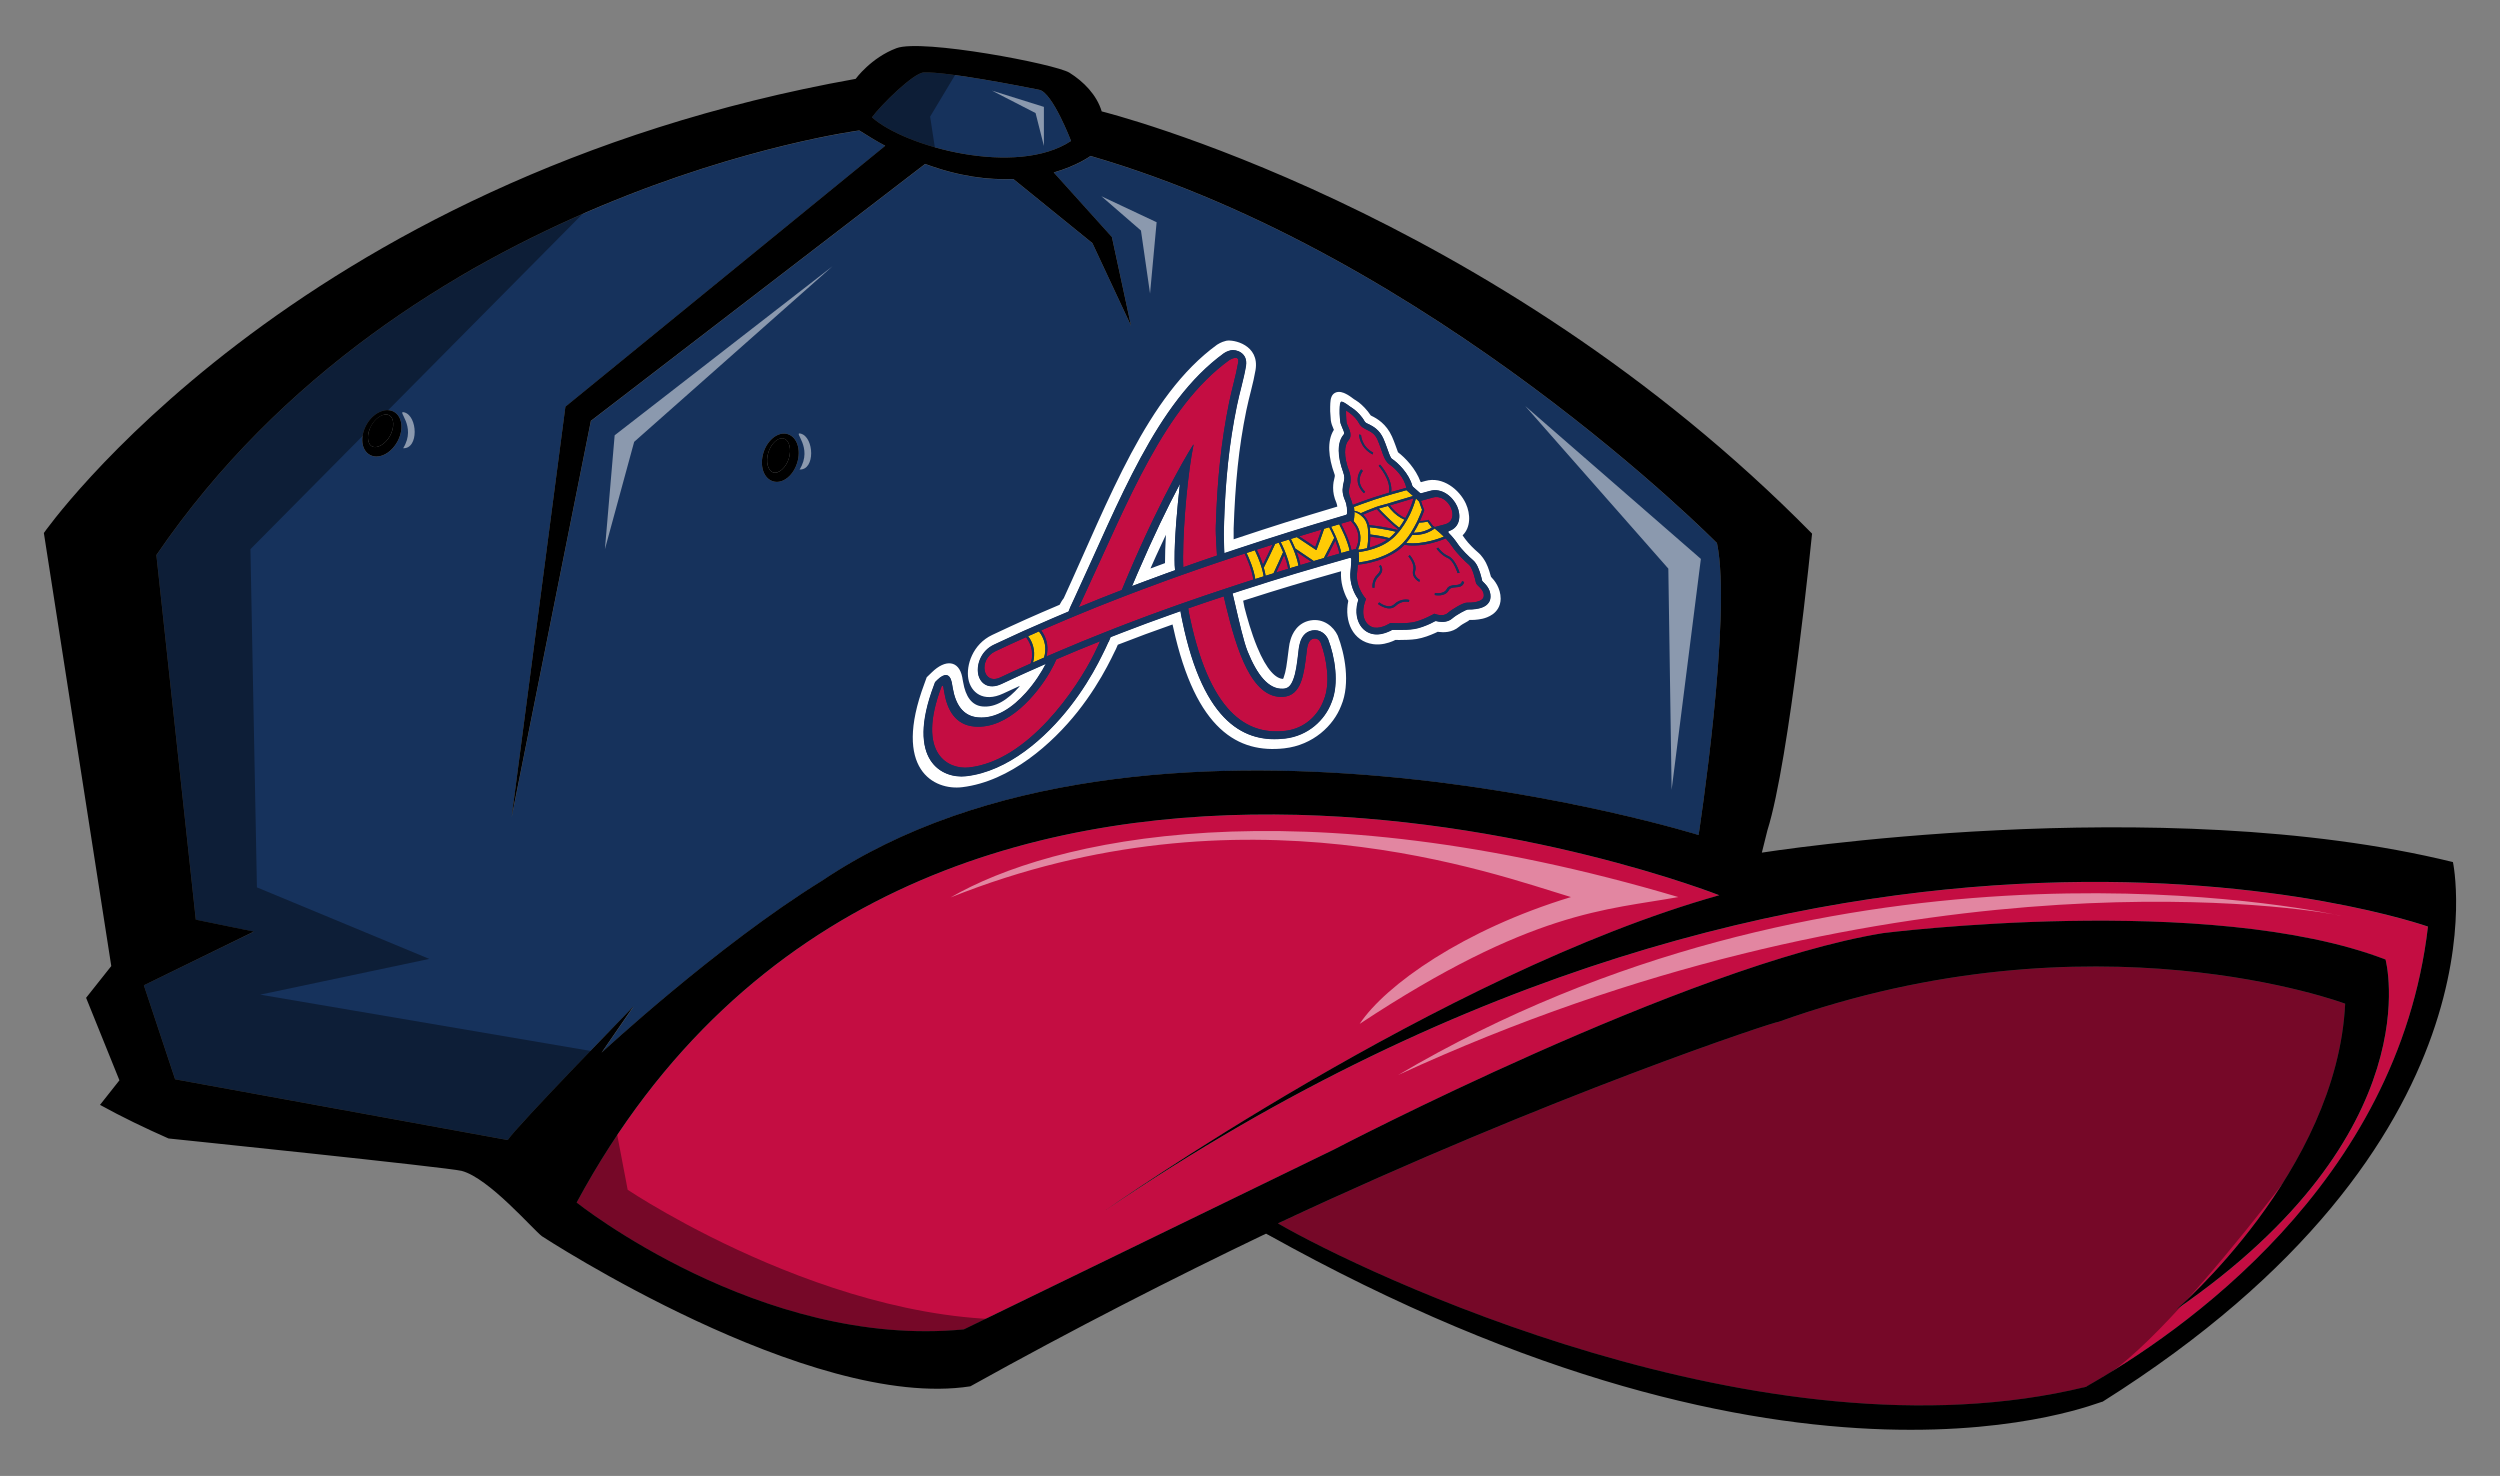
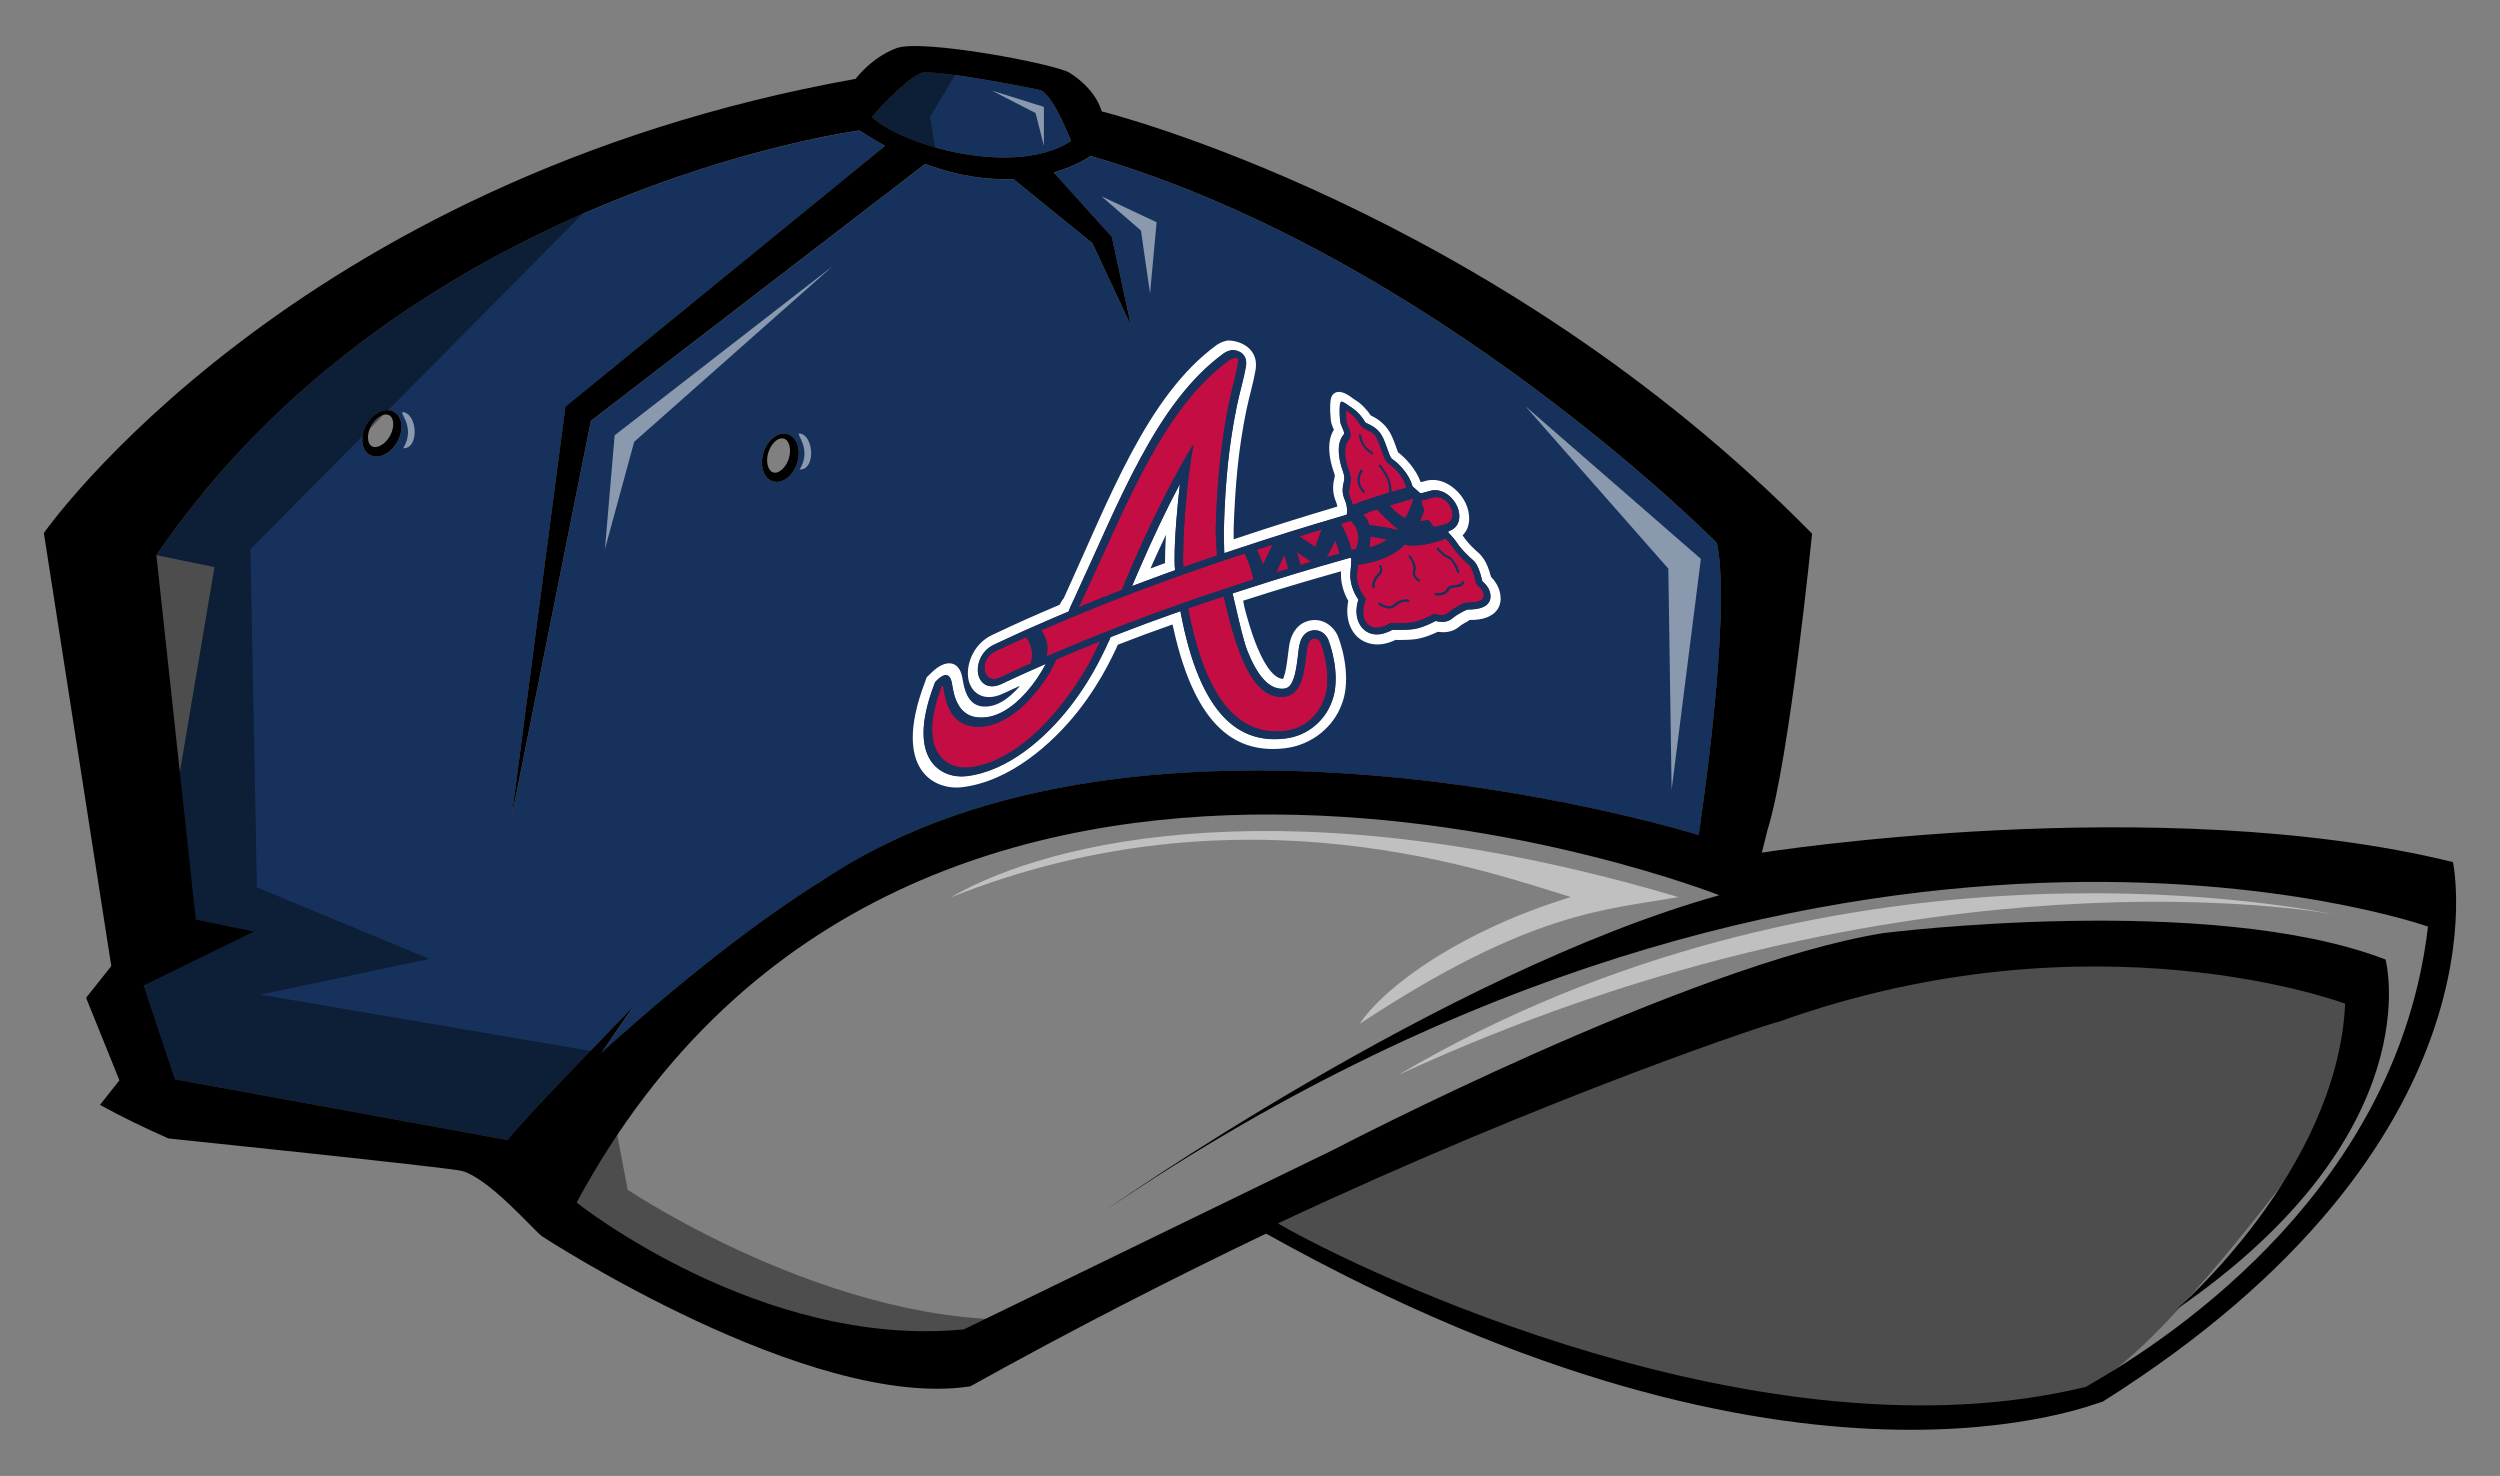
<svg xmlns="http://www.w3.org/2000/svg" version="1.1" id="Layer_1" x="0px" y="0px" width="57px" height="33.651px" viewBox="0 0 57 33.651" style="enable-background:new 0 0 57 33.651;" xml:space="preserve">
  <rect x="0" y="0" width="57" height="33.651" fill="#808080" stroke="none" />
-   <path id="color4" style="fill:#16325C;" d="M13.716,24.004c0,0,2.631-2.44,5.025-3.92c7.383-4.967,19.988-1.043,19.988-1.043  s0.767-4.996,0.419-6.655c0,0-6.449-6.549-14.283-8.828c0,0-0.294,0.221-0.839,0.377l1.326,1.472l0.436,2.022l-0.88-1.883  l-1.803-1.462c-0.555,0.025-1.232-0.055-2.011-0.344l-7.621,5.858l-1.807,9.033l1.226-9.356l7.292-5.948  c-0.192-0.104-0.389-0.22-0.591-0.35c0,0-10.349,1.359-16.027,9.681l0.899,8.313l1.324,0.271L3.28,22.465l0.713,2.143l7.584,1.385  c0.215-0.332,2.873-3.05,2.873-3.05L13.716,24.004z M9.058,10.075c-0.113,0.204-0.299,0.335-0.474,0.335  c-0.055,0-0.105-0.013-0.151-0.038c-0.197-0.109-0.231-0.411-0.078-0.687c0.148-0.267,0.433-0.404,0.624-0.297  C9.177,9.496,9.211,9.798,9.058,10.075z M17.408,10.315c0.092-0.291,0.343-0.482,0.552-0.417c0.215,0.067,0.309,0.356,0.215,0.658  c-0.07,0.222-0.226,0.389-0.397,0.424c-0.054,0.011-0.106,0.009-0.155-0.007C17.407,10.906,17.314,10.617,17.408,10.315z" />
-   <path id="color3" d="M8.891,9.94c-0.103,0.186-0.296,0.299-0.41,0.236c-0.115-0.064-0.123-0.28-0.016-0.472  C8.548,9.554,8.686,9.45,8.8,9.45c0.027,0,0.052,0.006,0.074,0.018C8.99,9.532,8.997,9.748,8.891,9.94z M17.873,9.999  c-0.024-0.007-0.049-0.008-0.076-0.003c-0.112,0.023-0.226,0.153-0.278,0.316c-0.066,0.209-0.015,0.42,0.111,0.459  c0.124,0.039,0.29-0.111,0.354-0.313C18.05,10.249,17.999,10.039,17.873,9.999z" />
-   <path id="color2" style="fill:#C40D42;" d="M25.191,27.606c0,0,7.708-5.425,14.008-7.193c0,0-18.366-7.245-26.052,7.007  c0,0,4.186,3.342,8.829,2.892l8.436-4.1c0,0,8.062-4.209,12.521-4.935c0,0,7.446-0.94,11.457,0.602c0,0,1.076,3.954-4.769,7.979  c0,0,3.665-3.141,3.849-6.972c0,0-5.737-2.162-12.92,0.414c-0.029-0.026-5.145,1.654-11.414,4.595  c1.909,1.11,11.09,5.517,18.418,3.728c2.161-1.22,7.12-4.625,7.804-10.494C55.357,21.128,41.807,16.316,25.191,27.606z" />
+   <path id="color4" style="fill:#16325C;" d="M13.716,24.004c0,0,2.631-2.44,5.025-3.92c7.383-4.967,19.988-1.043,19.988-1.043  s0.767-4.996,0.419-6.655c0,0-6.449-6.549-14.283-8.828c0,0-0.294,0.221-0.839,0.377l1.326,1.472l0.436,2.022l-0.88-1.883  l-1.803-1.462c-0.555,0.025-1.232-0.055-2.011-0.344l-7.621,5.858l-1.807,9.033l1.226-9.356l7.292-5.948  c-0.192-0.104-0.389-0.22-0.591-0.35c0,0-10.349,1.359-16.027,9.681l1.324,0.271L3.28,22.465l0.713,2.143l7.584,1.385  c0.215-0.332,2.873-3.05,2.873-3.05L13.716,24.004z M9.058,10.075c-0.113,0.204-0.299,0.335-0.474,0.335  c-0.055,0-0.105-0.013-0.151-0.038c-0.197-0.109-0.231-0.411-0.078-0.687c0.148-0.267,0.433-0.404,0.624-0.297  C9.177,9.496,9.211,9.798,9.058,10.075z M17.408,10.315c0.092-0.291,0.343-0.482,0.552-0.417c0.215,0.067,0.309,0.356,0.215,0.658  c-0.07,0.222-0.226,0.389-0.397,0.424c-0.054,0.011-0.106,0.009-0.155-0.007C17.407,10.906,17.314,10.617,17.408,10.315z" />
  <path id="color1" style="fill:#16325C;" d="M19.88,2.675c0.208-0.284,0.948-1.012,1.182-1.023c0.516-0.023,2.223,0.313,2.633,0.396  c0.303,0.061,0.725,1.166,0.725,1.166C23.179,4.037,20.643,3.356,19.88,2.675z" />
  <path id="outline" d="M55.927,19.655C49.224,18.008,40.17,19.44,40.17,19.44l0.127-0.509c0.504-1.593,1.018-6.764,1.018-6.764  C34.002,4.736,25.119,2.54,25.119,2.54c-0.113-0.377-0.414-0.681-0.735-0.882c-0.321-0.2-3.363-0.777-3.943-0.56  c-0.581,0.217-0.932,0.7-0.932,0.7C6.623,4.103,1,12.152,1,12.152l1.537,9.874L1.963,22.75l0.76,1.881l-0.443,0.56  c0.507,0.28,1.029,0.53,1.562,0.766c0,0,6.39,0.661,6.684,0.739c0.624,0.164,1.63,1.342,1.832,1.491c0,0,6.102,3.99,9.766,3.421  c2.365-1.316,4.642-2.475,6.743-3.482c12.212,6.827,19.042,3.8,19.073,3.832C57.317,26.055,55.927,19.655,55.927,19.655z   M21.062,1.652c0.516-0.023,2.223,0.313,2.633,0.396c0.303,0.061,0.725,1.166,0.725,1.166c-1.241,0.822-3.777,0.142-4.54-0.539  C20.088,2.391,20.828,1.662,21.062,1.652z M11.576,25.993l-7.584-1.385L3.28,22.465l2.508-1.226l-1.324-0.271l-0.899-8.313  c5.678-8.321,16.027-9.681,16.027-9.681c0.202,0.13,0.399,0.247,0.591,0.35l-7.292,5.948l-1.226,9.356l1.807-9.033l7.621-5.858  c0.779,0.289,1.456,0.369,2.011,0.344l1.803,1.462l0.88,1.883l-0.436-2.022l-1.326-1.472c0.544-0.156,0.839-0.377,0.839-0.377  c7.834,2.279,14.283,8.828,14.283,8.828c0.348,1.659-0.419,6.655-0.419,6.655s-12.605-3.923-19.988,1.043  c-2.393,1.479-5.025,3.92-5.025,3.92l0.733-1.062C14.449,22.943,11.792,25.661,11.576,25.993z M47.554,31.621  c-7.328,1.79-16.509-2.618-18.418-3.728c6.269-2.941,11.385-4.62,11.414-4.595c7.183-2.575,12.92-0.414,12.92-0.414  c-0.184,3.831-3.849,6.972-3.849,6.972c5.844-4.025,4.769-7.979,4.769-7.979c-4.012-1.542-11.457-0.602-11.457-0.602  c-4.459,0.726-12.521,4.935-12.521,4.935l-8.436,4.1c-4.642,0.45-8.829-2.892-8.829-2.892c7.686-14.251,26.052-7.007,26.052-7.007  c-6.3,1.768-14.008,7.193-14.008,7.193c16.616-11.29,30.167-6.478,30.167-6.478C54.674,26.996,49.714,30.401,47.554,31.621z   M8.979,9.387c-0.191-0.106-0.476,0.03-0.624,0.297c-0.153,0.276-0.119,0.578,0.078,0.687c0.046,0.025,0.096,0.038,0.151,0.038  c0.175,0,0.361-0.132,0.474-0.335C9.211,9.798,9.177,9.496,8.979,9.387z M8.891,9.94c-0.103,0.186-0.296,0.299-0.41,0.236  c-0.115-0.064-0.123-0.28-0.016-0.472C8.548,9.554,8.686,9.45,8.8,9.45c0.027,0,0.052,0.006,0.074,0.018  C8.99,9.532,8.997,9.748,8.891,9.94z M17.623,10.973c0.049,0.016,0.102,0.018,0.155,0.007c0.171-0.035,0.327-0.201,0.397-0.424  c0.094-0.301,0-0.59-0.215-0.658c-0.209-0.066-0.46,0.125-0.552,0.417C17.314,10.617,17.407,10.906,17.623,10.973z M17.519,10.313  c0.052-0.163,0.166-0.293,0.278-0.316c0.027-0.005,0.052-0.004,0.076,0.003c0.126,0.04,0.177,0.25,0.111,0.459  c-0.064,0.202-0.23,0.352-0.354,0.313C17.504,10.732,17.453,10.522,17.519,10.313z" />
  <path id="fill_3_" style="fill:#FFFFFF;" d="M33.994,13.15c-0.011-0.04-0.024-0.088-0.04-0.136  c-0.021-0.063-0.046-0.128-0.074-0.183c-0.028-0.052-0.087-0.158-0.19-0.244c-0.064-0.053-0.213-0.197-0.287-0.302  c-0.017-0.027-0.036-0.052-0.056-0.079c0.187-0.181,0.184-0.483,0.074-0.724c-0.145-0.317-0.527-0.629-0.924-0.516  c-0.039,0.011-0.059,0.016-0.098,0.027c-0.005-0.004-0.007-0.006-0.012-0.01c-0.109-0.297-0.344-0.543-0.513-0.672  c-0.038-0.101-0.078-0.226-0.137-0.358c-0.13-0.292-0.349-0.415-0.466-0.471c-0.007-0.004-0.011-0.006-0.018-0.01  c-0.088-0.134-0.192-0.233-0.269-0.295c-0.03-0.023-0.057-0.041-0.078-0.054c-0.012-0.007-0.017-0.01-0.029-0.017  c-0.071-0.055-0.136-0.099-0.191-0.126c-0.05-0.026-0.154-0.071-0.244-0.025c-0.075,0.037-0.096,0.117-0.103,0.16  c-0.007,0.044-0.01,0.103-0.011,0.158c-0.002,0.026-0.002,0.061,0,0.103c0.003,0.072,0.01,0.161,0.015,0.21  c0.009,0.065,0.035,0.138,0.064,0.201c0.002,0.004,0.004,0.008,0.006,0.012c-0.165,0.257-0.12,0.646,0.009,0.998  c0.016,0.043,0.016,0.05,0.001,0.113c-0.006,0.026-0.014,0.055-0.018,0.082c-0.006,0.042-0.01,0.084-0.01,0.128  c-0.001,0.108,0.021,0.22,0.075,0.344c0.01,0.025,0.016,0.054,0.021,0.086c-0.939,0.282-1.407,0.427-2.364,0.746  c-0.002-0.093-0.002-0.181,0-0.247c0.035-1.01,0.113-1.837,0.289-2.691c0.064-0.312,0.16-0.622,0.21-0.92  c0.096-0.579-0.508-0.704-0.67-0.668c-0.057,0.013-0.111,0.036-0.142,0.052C27.779,7.84,27.748,7.86,27.748,7.86  c-1.603,1.166-2.452,3.512-3.495,5.78c-0.013,0.016-0.023,0.029-0.028,0.037c-0.017,0.024-0.036,0.057-0.055,0.093  c-0.004,0.006-0.008,0.012-0.011,0.019c-0.605,0.257-0.913,0.394-1.537,0.688c-0.444,0.21-0.598,0.691-0.544,1  c0.055,0.309,0.341,0.549,0.796,0.335c0.149-0.07,0.223-0.104,0.371-0.171c-0.002,0.009-0.002,0.014-0.003,0.015  c-0.266,0.301-0.546,0.48-0.843,0.451c-0.243-0.023-0.384-0.226-0.439-0.552c-0.01-0.037-0.015-0.09-0.021-0.116  c-0.077-0.388-0.386-0.411-0.694-0.109c-0.046,0.045-0.07,0.067-0.116,0.112c-0.022,0.061-0.033,0.091-0.055,0.152  c-0.73,1.954,0.225,2.431,0.864,2.354c1.096-0.133,2.059-0.999,2.632-1.721c0.295-0.373,0.52-0.743,0.671-1.027  c0.074-0.138,0.131-0.255,0.174-0.345c0.011-0.022,0.017-0.033,0.028-0.055c0.007-0.016,0.021-0.05,0.043-0.1  c0.504-0.195,0.753-0.287,1.248-0.462c0.006,0.024,0.011,0.049,0.017,0.074c0.515,2.347,1.49,2.867,2.532,2.75  c0.656-0.074,1.122-0.517,1.296-0.973c0.216-0.508,0.08-1.192-0.079-1.598c-0.096-0.206-0.325-0.398-0.622-0.345  c-0.303,0.055-0.415,0.308-0.454,0.44c-0.017,0.055-0.031,0.119-0.037,0.18c-0.006,0.038-0.01,0.078-0.014,0.107  c-0.016,0.111-0.026,0.226-0.046,0.337c-0.015,0.091-0.035,0.171-0.058,0.233c-0.006,0.016-0.012,0.028-0.014,0.036  c-0.159-0.003-0.371-0.191-0.591-0.725c-0.137-0.331-0.234-0.687-0.291-0.907c-0.01-0.052-0.02-0.102-0.029-0.151  c0.903-0.289,1.347-0.42,2.232-0.671c-0.017,0.252,0.059,0.468,0.133,0.617c0.011,0.019,0.022,0.041,0.032,0.057  c-0.096,0.47,0.103,0.922,0.566,0.988c0.185,0.026,0.351-0.029,0.441-0.066c0.025-0.009,0.046-0.021,0.066-0.031  c0.027,0.001,0.054,0.002,0.085,0.002c0.118,0,0.271-0.003,0.398-0.022c0.153-0.024,0.313-0.087,0.419-0.135  c0.025-0.01,0.047-0.021,0.067-0.031c0.008,0.002,0.012,0.002,0.02,0.004c0.101,0.013,0.301,0.021,0.464-0.118  c0.042-0.037,0.112-0.08,0.18-0.115c0.019-0.008,0.032-0.02,0.046-0.031c0.004-0.003,0.008-0.007,0.012-0.01  c0.059,0.004,0.178,0,0.296-0.027c0.053-0.012,0.148-0.041,0.234-0.103c0.089-0.065,0.178-0.177,0.18-0.352  C34.215,13.403,34.073,13.231,33.994,13.15z M33.985,13.607c-0.003,0.189-0.178,0.247-0.262,0.267  c-0.104,0.025-0.215,0.026-0.26,0.025c-0.024,0-0.238,0.107-0.351,0.204c-0.097,0.085-0.224,0.084-0.303,0.072  c-0.022-0.003-0.045-0.009-0.065-0.012c-0.003,0-0.019-0.001-0.02,0.001c-0.031,0.017-0.071,0.035-0.115,0.059  c-0.101,0.046-0.241,0.102-0.364,0.121c-0.114,0.018-0.252,0.021-0.358,0.019c-0.051,0-0.096,0-0.127-0.001  c-0.002,0-0.015,0.001-0.017,0.001c-0.023,0.014-0.055,0.031-0.092,0.045c-0.077,0.034-0.199,0.072-0.326,0.054  c-0.295-0.042-0.473-0.356-0.354-0.774c0.002-0.005-0.001-0.024-0.005-0.028c-0.021-0.031-0.046-0.07-0.068-0.114  c-0.067-0.13-0.128-0.317-0.102-0.53c0.012-0.1,0.016-0.186,0.017-0.259c0.001-0.026-0.017-0.041-0.041-0.035  c-0.98,0.279-1.47,0.423-2.471,0.746c-0.079,0.025-0.118,0.038-0.197,0.064c0.017,0.071,0.034,0.146,0.052,0.221  c0.098,0.423,0.2,0.876,0.29,1.099c0.215,0.532,0.476,0.874,0.813,0.855c0.105-0.006,0.169-0.055,0.226-0.199  c0.034-0.083,0.056-0.179,0.073-0.277c0.019-0.11,0.032-0.226,0.046-0.34c0.003-0.03,0.007-0.067,0.012-0.103  c0.008-0.046,0.016-0.094,0.03-0.138c0.029-0.098,0.101-0.241,0.275-0.272c0.174-0.03,0.305,0.074,0.363,0.202  c0.15,0.387,0.258,1.006,0.075,1.44c-0.149,0.396-0.528,0.759-1.059,0.821c-0.885,0.103-1.846-0.306-2.341-2.685  c-0.009-0.047-0.019-0.093-0.029-0.141c0,0-0.005-0.03-0.012-0.079c-0.091,0.032-0.137,0.048-0.228,0.081  c-0.43,0.153-0.646,0.233-1.083,0.401c-0.113,0.043-0.17,0.065-0.283,0.11c-0.011,0.027-0.022,0.052-0.032,0.076  c-0.003,0.007-0.004,0.011-0.006,0.019c-0.005,0.007-0.008,0.011-0.013,0.018c-0.003,0.004-0.005,0.014-0.013,0.027  c-0.019,0.042-0.029,0.063-0.048,0.105c-0.006,0.014-0.013,0.027-0.02,0.042c-0.04,0.082-0.09,0.185-0.152,0.302  c-0.144,0.277-0.361,0.637-0.64,0.995c-0.551,0.708-1.414,1.481-2.376,1.588c-0.531,0.059-1.382-0.342-0.725-2.077  c0.01-0.026,0.014-0.039,0.024-0.066c0.021-0.021,0.031-0.031,0.052-0.052c0.162-0.157,0.283-0.153,0.328,0.06  c0.007,0.027,0.011,0.08,0.02,0.119c0.062,0.368,0.229,0.646,0.578,0.677c0.413,0.036,0.79-0.224,1.094-0.564  c0.102-0.114,0.193-0.233,0.267-0.345c0.079-0.118,0.143-0.228,0.187-0.315c-0.18,0.079-0.271,0.119-0.453,0.201  c-0.222,0.1-0.333,0.151-0.557,0.257c-0.303,0.143-0.495-0.015-0.534-0.228c-0.039-0.215,0.067-0.529,0.364-0.666  c0.539-0.254,0.806-0.373,1.332-0.599c0.146-0.063,0.219-0.094,0.365-0.155c0.024-0.063,0.04-0.101,0.04-0.101  c0.031-0.066,0.061-0.132,0.092-0.198c1.032-2.224,1.865-4.467,3.409-5.589c0,0,0.023-0.013,0.049-0.029  c0.025-0.012,0.065-0.029,0.108-0.039c0.119-0.027,0.395,0.055,0.346,0.353c-0.049,0.299-0.145,0.605-0.208,0.914  c-0.18,0.878-0.266,1.716-0.295,2.762c-0.004,0.094-0.002,0.224,0.001,0.353c0.001,0.064,0.004,0.129,0.006,0.188  c0.001,0.019,0.002,0.037,0.003,0.055c0.09-0.03,0.135-0.045,0.224-0.075c1.036-0.344,1.542-0.499,2.557-0.799  c0.004-0.002,0.016-0.015,0.017-0.021c0.006-0.083,0.002-0.202-0.047-0.312c-0.038-0.088-0.054-0.167-0.054-0.237  c0.002-0.03,0.004-0.061,0.009-0.089c0.003-0.026,0.009-0.049,0.015-0.073c0.018-0.076,0.03-0.135-0.011-0.244  c-0.125-0.342-0.143-0.667,0.007-0.848c0.019-0.02,0.02-0.041,0.005-0.086c-0.01-0.03-0.025-0.061-0.036-0.087  c-0.022-0.053-0.04-0.098-0.041-0.125c-0.008-0.044-0.013-0.122-0.015-0.188c-0.001-0.034,0-0.066,0-0.086  c0.002-0.055,0.003-0.099,0.009-0.13c0.007-0.032,0.016-0.046,0.024-0.051c0.02-0.011,0.07,0.007,0.214,0.116  c0.013,0.011,0.028,0.02,0.044,0.029c0.014,0.01,0.028,0.019,0.046,0.033c0.071,0.058,0.166,0.148,0.234,0.272  c0,0.001,0.012,0.016,0.013,0.016c0.006,0.004,0.009,0.007,0.015,0.011c0.007,0.006,0.017,0.012,0.024,0.015  c0.019,0.01,0.037,0.019,0.057,0.027c0.095,0.048,0.23,0.126,0.316,0.319c0.057,0.129,0.093,0.249,0.132,0.348  c0.018,0.044,0.032,0.074,0.045,0.094c0,0,0.011,0.01,0.012,0.015c0.147,0.097,0.393,0.338,0.47,0.617  c0.001,0.003,0.011,0.021,0.013,0.022c0.021,0.019,0.047,0.039,0.072,0.064c0.031,0.027,0.062,0.053,0.091,0.08  c0.004,0.005,0.024,0.011,0.029,0.008c0.08-0.022,0.119-0.033,0.199-0.054c0.266-0.077,0.518,0.127,0.617,0.347  c0.097,0.215,0.068,0.481-0.183,0.566c-0.023,0.007-0.025,0.028-0.004,0.048c0.072,0.072,0.137,0.15,0.198,0.24  c0.094,0.139,0.267,0.304,0.342,0.367c0.055,0.043,0.091,0.106,0.111,0.146c0.02,0.045,0.042,0.095,0.059,0.147  c0.021,0.067,0.039,0.137,0.049,0.185c0.001,0.001,0.009,0.017,0.011,0.017c0.013,0.014,0.028,0.027,0.043,0.042  C33.902,13.355,33.987,13.459,33.985,13.607z M25.934,13.073c-0.041,0.095-0.082,0.192-0.124,0.291  c0.117-0.045,0.176-0.067,0.293-0.11c0.189-0.071,0.284-0.106,0.471-0.174c0.087-0.032,0.13-0.047,0.217-0.078  c-0.003-0.047-0.005-0.07-0.008-0.117c-0.002-0.039-0.002-0.081-0.002-0.123c-0.002-0.486,0.056-1.144,0.121-1.727  c-0.01,0.02-0.016,0.03-0.026,0.05C26.623,11.558,26.296,12.234,25.934,13.073z M26.23,12.962c0.084-0.19,0.169-0.38,0.256-0.562  c0.034-0.07,0.065-0.139,0.097-0.207c-0.013,0.235-0.021,0.456-0.021,0.646C26.43,12.888,26.364,12.912,26.23,12.962z   M26.902,11.034L26.902,11.034L26.902,11.034L26.902,11.034z" />
  <path id="fill_2_" style="fill:#C40D42;" d="M30.111,14.652c0.141,0.374,0.229,0.939,0.068,1.315  c-0.126,0.345-0.44,0.646-0.871,0.696c-0.753,0.088-1.68-0.24-2.175-2.57c-0.009-0.043-0.018-0.087-0.027-0.131  c0,0-0.006-0.035-0.015-0.091c0.326-0.113,0.488-0.168,0.81-0.274c0.016,0.072,0.034,0.146,0.052,0.22  c0.244,1.004,0.584,2.111,1.297,2.071c0.427-0.023,0.479-0.525,0.536-0.98c0.016-0.119,0.02-0.319,0.165-0.348  C30.028,14.55,30.081,14.588,30.111,14.652z M23.934,15.33c-0.287,0.491-0.945,1.301-1.717,1.235  c-0.432-0.037-0.62-0.375-0.687-0.781c-0.022-0.085-0.013-0.185-0.059-0.141c-0.597,1.567,0.173,1.902,0.614,1.856  c1.362-0.143,2.481-1.823,2.862-2.591c0.062-0.124,0.107-0.224,0.136-0.288c-0.396,0.158-0.595,0.24-0.998,0.413  C24.059,15.095,24.008,15.202,23.934,15.33z M25.599,13.4c0.033-0.08,0.066-0.16,0.099-0.238c0.821-1.933,1.513-3.047,1.516-3.029  c-0.126,0.604-0.239,1.784-0.24,2.558c-0.001,0.087,0.001,0.167,0.005,0.242c0.309-0.11,0.463-0.163,0.768-0.266  c-0.005-0.071-0.01-0.155-0.015-0.24c-0.009-0.158-0.016-0.322-0.012-0.436c0.035-1.06,0.122-1.922,0.303-2.813  c0.063-0.312,0.156-0.615,0.207-0.914c0.034-0.203-0.207-0.051-0.207-0.051c-1.476,1.074-2.284,3.177-3.288,5.332  c-0.047,0.101-0.094,0.202-0.142,0.302c0.396-0.164,0.593-0.242,0.981-0.392C25.585,13.433,25.589,13.422,25.599,13.4z   M29.432,12.949c0.198-0.06,0.297-0.09,0.495-0.149l0,0c-0.011,0.003-0.017,0.005-0.028,0.008c-0.135-0.092-0.203-0.137-0.338-0.228  c0.036,0.097,0.07,0.204,0.088,0.303c-0.012,0.004-0.019,0.006-0.031,0.009C29.543,12.915,29.506,12.926,29.432,12.949z   M23.736,14.375c0.001,0,0.001-0.001,0.002-0.001l0,0C23.738,14.374,23.737,14.375,23.736,14.375z M30.251,12.705  c0.115-0.034,0.172-0.05,0.287-0.083c-0.018-0.096-0.053-0.201-0.092-0.298C30.37,12.476,30.331,12.552,30.251,12.705z   M29.279,12.653c-0.07,0.16-0.107,0.239-0.181,0.399c0.109-0.034,0.163-0.05,0.272-0.083C29.353,12.866,29.317,12.753,29.279,12.653  z M29.098,13.052L29.098,13.052c-0.004,0.001-0.005,0.002-0.009,0.003C29.092,13.053,29.094,13.053,29.098,13.052z M30.793,12.548  c-0.028,0.008-0.041,0.012-0.069,0.02c0.079-0.023,0.119-0.034,0.198-0.057c0-0.003-0.001-0.005-0.001-0.005  c-0.001-0.004-0.001-0.005-0.002-0.009c0.001-0.003,0.002-0.004,0.003-0.007c0.007-0.013,0.159-0.323-0.103-0.59  c-0.005-0.006-0.008-0.008-0.014-0.014c0.002-0.005,0.003-0.008,0.006-0.014c0.001-0.001,0-0.001,0.001-0.003  c-0.095,0.028-0.142,0.042-0.237,0.07c0.057,0.106,0.19,0.372,0.238,0.601C30.806,12.544,30.802,12.546,30.793,12.548L30.793,12.548  z M32.462,11.663c-0.013,0.038-0.043,0.118-0.088,0.216c0.102-0.001,0.172-0.02,0.18-0.022c0.001,0,0.002-0.001,0.004-0.001  c0.006-0.002,0.009-0.003,0.014-0.004c0.005,0.008,0.007,0.011,0.012,0.019c0.019,0.029,0.058,0.082,0.096,0.13  c0.002-0.002,0.004-0.004,0.006-0.006c0.007,0.006,0.011,0.009,0.018,0.015c0.003,0.003,0.005,0.004,0.008,0.007l0,0  c0.093-0.025,0.14-0.038,0.233-0.062c0.367-0.098,0.087-0.711-0.274-0.612c-0.111,0.031-0.166,0.046-0.276,0.076  c0.008,0.01,0.009,0.014,0.009,0.017c0.004,0.015,0.027,0.093,0.065,0.187c0.001,0.004,0.002,0.005,0.004,0.009  c-0.001,0.003-0.002,0.005-0.002,0.008C32.469,11.642,32.466,11.65,32.462,11.663z M30.132,12.073  c-0.204,0.061-0.305,0.092-0.51,0.155c0.118,0.078,0.297,0.198,0.366,0.244C30.048,12.312,30.077,12.232,30.132,12.073z   M22.808,15.445c0.276-0.13,0.414-0.193,0.687-0.315c0.002-0.001,0.003-0.001,0.004-0.002c0.001-0.004,0.002-0.009,0.004-0.013  c0.097-0.282-0.049-0.511-0.111-0.587c-0.277,0.124-0.416,0.188-0.697,0.32C22.296,15.035,22.404,15.634,22.808,15.445z   M28.795,12.876c0.09-0.183,0.134-0.275,0.219-0.458c-0.143,0.045-0.215,0.068-0.359,0.114C28.687,12.6,28.747,12.73,28.795,12.876z   M30.815,11.871c-0.001,0.001-0.001,0.001-0.002,0.002c0,0.001,0,0.001,0,0.001C30.814,11.874,30.814,11.873,30.815,11.871z   M28.068,13.38c0.083-0.027,0.124-0.041,0.207-0.068c0.12-0.039,0.18-0.058,0.3-0.097c-0.029-0.221-0.148-0.491-0.196-0.594  c-0.086,0.028-0.128,0.042-0.214,0.07c-0.098,0.032-0.147,0.049-0.245,0.082c-0.065,0.022-0.097,0.032-0.162,0.054  c-0.31,0.105-0.465,0.159-0.779,0.27c-0.07,0.025-0.105,0.037-0.175,0.062c-0.088,0.031-0.131,0.047-0.219,0.079  c-0.226,0.082-0.339,0.124-0.567,0.21c-0.117,0.044-0.175,0.066-0.293,0.111c-0.092,0.035-0.139,0.053-0.231,0.089  c-0.39,0.152-0.586,0.23-0.983,0.395c-0.091,0.038-0.137,0.057-0.229,0.096c-0.154,0.065-0.231,0.098-0.386,0.165  c-0.063,0.027-0.094,0.041-0.158,0.069c0.02,0.027,0.046,0.065,0.07,0.113c0.055,0.111,0.102,0.277,0.05,0.483  c0.035-0.015,0.052-0.023,0.086-0.037c0.094-0.041,0.14-0.061,0.234-0.1c0.401-0.17,0.6-0.251,0.994-0.408  c0.092-0.037,0.138-0.055,0.23-0.091c0.114-0.044,0.171-0.066,0.284-0.11c0.393-0.151,0.588-0.223,0.975-0.361  c0.092-0.033,0.138-0.049,0.23-0.082c0.071-0.025,0.106-0.038,0.177-0.062c0.322-0.112,0.482-0.166,0.8-0.272  C27.948,13.42,27.988,13.406,28.068,13.38z M30.756,10.733c-0.117-0.316-0.117-0.572-0.005-0.702  c0.111-0.13-0.038-0.321-0.049-0.398c-0.01-0.076-0.019-0.285-0.007-0.273l0,0c0.013,0.016,0.195,0.112,0.292,0.292  c0.097,0.181,0.31,0.122,0.42,0.374c0.111,0.253,0.137,0.471,0.275,0.564c0.136,0.093,0.337,0.3,0.381,0.532  c-0.002,0.001-0.004,0.001-0.006,0.002c-0.003,0.001-0.155,0.041-0.337,0.094c0.037-0.299-0.243-0.612-0.256-0.626  c-0.006,0.006-0.009,0.009-0.015,0.015c-0.006,0.006-0.009,0.008-0.015,0.014c0.003,0.003,0.291,0.326,0.234,0.608  c0.003,0.001,0.004,0.002,0.006,0.003c-0.126,0.037-0.26,0.078-0.369,0.114c-0.169,0.057-0.425,0.151-0.465,0.167  c-0.011-0.049-0.026-0.1-0.048-0.15C30.68,11.108,30.874,11.051,30.756,10.733z M31.297,10.362c0.002-0.009,0.004-0.013,0.006-0.022  c0.002-0.008,0.003-0.013,0.006-0.021c-0.267-0.137-0.276-0.398-0.276-0.401c-0.009-0.002-0.014-0.004-0.023-0.006  s-0.014-0.003-0.023-0.005C30.985,9.91,30.996,10.207,31.297,10.362z M31.097,11.245c0.005-0.006,0.008-0.01,0.014-0.016  c0.005-0.006,0.008-0.01,0.014-0.016c-0.243-0.24-0.059-0.466-0.052-0.475c-0.007-0.007-0.011-0.011-0.018-0.018  c-0.008-0.007-0.012-0.011-0.02-0.018C31.033,10.704,30.817,10.969,31.097,11.245z M32.92,12.236  c-0.007-0.007-0.022-0.022-0.022-0.022S32.913,12.229,32.92,12.236L32.92,12.236z M33.831,13.58  c-0.001,0.16-0.304,0.163-0.386,0.161s-0.33,0.143-0.44,0.239c-0.109,0.095-0.302,0.013-0.302,0.013s-0.285,0.162-0.494,0.197  c-0.212,0.035-0.507,0.014-0.507,0.014s-0.19,0.13-0.364,0.106c-0.173-0.024-0.356-0.243-0.193-0.654c0,0-0.245-0.258-0.203-0.603  c0.008-0.065,0.013-0.124,0.016-0.179c0.002,0,0.004,0,0.006,0c0.005-0.001,0.505-0.035,0.908-0.322  c0.053-0.038,0.103-0.082,0.15-0.131c0.429,0.076,0.909-0.132,0.932-0.142c0.003-0.001,0.004-0.002,0.007-0.003  c0.055,0.057,0.103,0.116,0.15,0.186c0.109,0.163,0.299,0.345,0.381,0.414c0.081,0.068,0.143,0.333,0.158,0.406  C33.663,13.358,33.832,13.42,33.831,13.58z M31.34,13.398c-0.001-0.007-0.02-0.148,0.1-0.264c0.053-0.05,0.078-0.103,0.075-0.157  c-0.003-0.058-0.039-0.096-0.04-0.097c-0.006,0.007-0.009,0.01-0.015,0.017c-0.006,0.006-0.009,0.01-0.015,0.016l0,0  c0.001,0.001,0.022,0.024,0.024,0.062c0.001,0.04-0.019,0.081-0.063,0.123c-0.137,0.132-0.113,0.297-0.112,0.303  c0.009,0,0.014-0.001,0.023-0.001C31.326,13.398,31.331,13.398,31.34,13.398z M32.132,13.679c-0.007-0.002-0.184-0.052-0.34,0.095  c-0.134,0.128-0.339-0.034-0.348-0.041c-0.005,0.008-0.008,0.012-0.013,0.019c-0.005,0.007-0.008,0.011-0.014,0.018  c0.003,0.002,0.247,0.195,0.408,0.041c0.137-0.13,0.292-0.088,0.298-0.086c0.001-0.01,0.002-0.014,0.004-0.024  C32.13,13.693,32.131,13.689,32.132,13.679z M32.371,13.22c-0.01-0.005-0.068-0.038-0.096-0.093  c-0.018-0.034-0.02-0.072-0.008-0.111c0.048-0.161-0.117-0.352-0.124-0.361c-0.006,0.006-0.009,0.009-0.016,0.015  c-0.007,0.006-0.01,0.009-0.016,0.015c0.002,0.001,0.15,0.173,0.111,0.309c-0.017,0.057-0.011,0.111,0.019,0.162  c0.039,0.067,0.109,0.107,0.124,0.11c0.001-0.01,0.001-0.014,0.002-0.024c0.001-0.009,0.002-0.014,0.003-0.023  C32.369,13.219,32.37,13.219,32.371,13.22z M32.752,12.508c0.005,0.006,0.104,0.149,0.259,0.216c0.133,0.057,0.221,0.34,0.222,0.343  c0.009-0.001,0.014-0.002,0.023-0.003s0.014-0.002,0.023-0.003c-0.003-0.013-0.098-0.315-0.257-0.382  c-0.139-0.059-0.231-0.192-0.232-0.194c-0.007,0.005-0.011,0.007-0.019,0.012C32.764,12.502,32.76,12.504,32.752,12.508z   M33.383,13.27c-0.01-0.004-0.014-0.006-0.024-0.01c-0.009-0.004-0.014-0.006-0.023-0.01c-0.02,0.08-0.084,0.085-0.158,0.091  c-0.071,0.005-0.151,0.013-0.192,0.091c-0.067,0.128-0.268,0.088-0.27,0.088c-0.001,0.01-0.001,0.014-0.002,0.024  s-0.001,0.014-0.001,0.024c0.009,0.002,0.236,0.047,0.317-0.107c0.031-0.06,0.094-0.065,0.16-0.07  C33.267,13.385,33.356,13.378,33.383,13.27z M32.042,11.813c0.07-0.126,0.119-0.246,0.151-0.337  c0.017-0.048,0.029-0.087,0.037-0.115c-0.101,0.031-0.343,0.105-0.54,0.162c0.021,0.027,0.042,0.054,0.063,0.077  C31.846,11.703,31.946,11.77,32.042,11.813z M31.232,12.424c-0.002,0.023-0.005,0.043-0.008,0.061  c0.117-0.032,0.255-0.083,0.38-0.165c0.008-0.005,0.016-0.01,0.024-0.016c-0.149-0.038-0.29-0.058-0.386-0.069  C31.241,12.311,31.237,12.373,31.232,12.424z M31.874,12.065c-0.138-0.104-0.296-0.261-0.414-0.381  c-0.026-0.027-0.049-0.052-0.07-0.075c-0.11,0.038-0.23,0.089-0.315,0.127c0.01,0.009,0.021,0.018,0.032,0.029  c0.005,0.006,0.01,0.011,0.015,0.017c0.044,0.052,0.078,0.115,0.097,0.191c0.14,0.014,0.379,0.045,0.642,0.11  C31.865,12.077,31.87,12.071,31.874,12.065z" />
-   <path id="fill_1_" style="fill:#FFCB05;" d="M29.157,12.373c0.022,0.045,0.06,0.123,0.098,0.217  c-0.084,0.192-0.128,0.289-0.219,0.481l0,0c-0.08,0.025-0.12,0.038-0.201,0.063l0,0c-0.002,0.001-0.003,0.001-0.006,0.001  c-0.044,0.014-0.066,0.021-0.11,0.035l0,0c0.009-0.003,0.013-0.004,0.022-0.007l0,0c-0.009,0.003-0.013,0.004-0.022,0.007  c-0.007,0.002-0.01,0.003-0.017,0.006c-0.002,0.001-0.003,0.001-0.006,0.001l0,0c-0.03,0.01-0.046,0.015-0.076,0.025l0,0  c-0.032-0.225-0.147-0.486-0.198-0.594c-0.009,0.003-0.013,0.004-0.022,0.007l0,0c0.093-0.03,0.139-0.046,0.232-0.076  c-0.005,0.002-0.008,0.003-0.014,0.005c-0.003,0.001-0.004,0.001-0.007,0.002c0.033,0.07,0.104,0.225,0.153,0.389  c0.003,0.012,0.007,0.023,0.01,0.033c0.003,0.012,0.007,0.024,0.009,0.035c0.011,0.046,0.022,0.092,0.029,0.137  c0.009-0.003,0.013-0.004,0.022-0.006c0.007-0.002,0.01-0.003,0.017-0.006c0.002-0.001,0.003-0.001,0.005-0.002  c-0.009-0.06-0.025-0.122-0.042-0.184c0.108-0.218,0.16-0.327,0.261-0.544l0,0C29.108,12.388,29.124,12.383,29.157,12.373  L29.157,12.373z M30.305,12.021c-0.058,0.017-0.086,0.026-0.144,0.043l0,0c0.012-0.003,0.017-0.005,0.029-0.008l0,0  c-0.064,0.185-0.098,0.278-0.167,0.463c-0.003,0.009-0.005,0.013-0.009,0.022c-0.009-0.005-0.013-0.007-0.022-0.011  c-0.001,0-0.001,0-0.001-0.001c-0.001,0-0.001,0-0.001-0.001c-0.136-0.092-0.321-0.216-0.423-0.282l0,0  c0.011-0.003,0.017-0.005,0.028-0.009l0,0c-0.074,0.023-0.111,0.034-0.185,0.057c-0.093,0.029-0.139,0.043-0.232,0.072  c0.001,0,0.001,0,0.001,0s0.001,0,0.001-0.001c0.008-0.002,0.012-0.004,0.02-0.006c0.02,0.039,0.049,0.1,0.08,0.173  c0.004,0.01,0.008,0.021,0.013,0.031c0.004,0.01,0.008,0.021,0.012,0.031c0.044,0.111,0.088,0.241,0.108,0.361  c0.007-0.002,0.011-0.004,0.018-0.006c0.074-0.022,0.112-0.034,0.186-0.056c-0.005,0.002-0.008,0.002-0.013,0.004  c-0.02-0.118-0.064-0.249-0.109-0.36c-0.006-0.013-0.011-0.025-0.016-0.038c-0.006-0.013-0.011-0.026-0.016-0.038  c-0.029-0.069-0.058-0.126-0.076-0.161l0,0c0.009-0.002,0.013-0.004,0.022-0.006c0.009-0.003,0.013-0.004,0.022-0.007l0,0  c0.023,0.045,0.061,0.124,0.1,0.218c0.169,0.114,0.254,0.171,0.423,0.286c-0.011,0.003-0.017,0.005-0.028,0.008l0,0l0,0  c0.104-0.031,0.155-0.046,0.259-0.076l0,0c0.097-0.184,0.144-0.277,0.236-0.461C30.377,12.16,30.332,12.071,30.305,12.021  L30.305,12.021z M29.98,12.493c0,0.001,0,0.002,0,0.003c0.001,0,0.002,0,0.003-0.001C29.982,12.495,29.981,12.494,29.98,12.493z   M30.009,12.486c0,0.001-0.001,0.002-0.001,0.003c0.001-0.001,0.002-0.001,0.003-0.001C30.011,12.486,30.01,12.486,30.009,12.486z   M30.534,11.953L30.534,11.953c0.009-0.002,0.013-0.003,0.022-0.006v-0.001c-0.029,0.008-0.043,0.013-0.071,0.021  c-0.006,0.002-0.009,0.003-0.015,0.005c-0.048,0.014-0.073,0.021-0.121,0.036l0,0l0,0c0.024,0.046,0.061,0.118,0.098,0.203  c0.004,0.01,0.009,0.02,0.013,0.03c0.004,0.009,0.008,0.02,0.012,0.03c0.042,0.105,0.088,0.227,0.11,0.338l0,0  c-0.009,0.003-0.013,0.004-0.022,0.006c0.066-0.019,0.099-0.028,0.165-0.047c0.028-0.008,0.041-0.012,0.069-0.02l0,0  c-0.009,0.002-0.013,0.004-0.022,0.006C30.726,12.329,30.588,12.054,30.534,11.953z M23.713,14.385  c-0.004,0.002-0.005,0.002-0.009,0.004C23.708,14.387,23.71,14.386,23.713,14.385L23.713,14.385z M23.688,14.396L23.688,14.396  c-0.098,0.043-0.147,0.065-0.246,0.109l0,0c0.058,0.077,0.152,0.236,0.135,0.458c-0.003,0.045-0.011,0.091-0.024,0.14v0.001  c0.101-0.045,0.151-0.067,0.252-0.111l0,0c0.055-0.187,0.022-0.339-0.025-0.447C23.749,14.476,23.712,14.424,23.688,14.396z   M32.23,12.147c0.001,0,0.001,0,0.002,0c0.194-0.001,0.329-0.066,0.395-0.107c0.007-0.004,0.014-0.009,0.02-0.013  c-0.04-0.05-0.08-0.105-0.1-0.136c0,0-0.076,0.023-0.189,0.024C32.323,11.988,32.28,12.067,32.23,12.147z M32.022,11.849  c-0.105-0.045-0.213-0.119-0.314-0.236c-0.021-0.024-0.041-0.049-0.062-0.078c-0.058,0.017-0.111,0.032-0.153,0.043  c-0.018,0.004-0.037,0.01-0.058,0.017c0.021,0.023,0.046,0.048,0.073,0.076c0.114,0.118,0.266,0.264,0.393,0.36  C31.946,11.971,31.986,11.91,32.022,11.849z M32.898,12.214c-0.02-0.019-0.041-0.039-0.064-0.06  c-0.001-0.001-0.001-0.001-0.002-0.002c-0.034-0.029-0.051-0.043-0.085-0.072c-0.015-0.013-0.023-0.019-0.038-0.032  c-0.001,0.001-0.005,0.004-0.011,0.009c-0.004,0.003-0.011,0.008-0.017,0.013c-0.05,0.038-0.183,0.113-0.379,0.126  c-0.032,0.002-0.067,0.003-0.103,0c-0.001,0.002-0.002,0.003-0.003,0.005c-0.004,0.006-0.009,0.014-0.014,0.021  c-0.037,0.053-0.078,0.107-0.121,0.157c0.382,0.05,0.802-0.119,0.859-0.143C32.913,12.229,32.906,12.222,32.898,12.214z   M31.239,12.117c0.001,0.024,0.001,0.047,0.002,0.069c0.108,0.012,0.268,0.036,0.434,0.082c0.012-0.009,0.025-0.02,0.037-0.029  c0.04-0.034,0.078-0.075,0.114-0.116c-0.243-0.058-0.463-0.087-0.597-0.101C31.234,12.052,31.238,12.084,31.239,12.117z   M32.246,11.303c-0.001-0.001-0.001-0.001-0.002-0.001h-0.001C32.244,11.303,32.245,11.303,32.246,11.303L32.246,11.303z   M31.351,11.568c0.007-0.003,0.015-0.005,0.022-0.008s0.015-0.005,0.022-0.008c0.026-0.009,0.054-0.017,0.078-0.024  c0.039-0.01,0.089-0.023,0.142-0.039c0.007-0.002,0.014-0.004,0.022-0.005c0.007-0.003,0.014-0.005,0.021-0.007  c0.196-0.065,0.469-0.14,0.562-0.169c-0.063-0.057-0.128-0.112-0.153-0.133c-0.074,0.019-0.481,0.131-0.739,0.218  c-0.16,0.053-0.398,0.141-0.457,0.163c0.005,0.032,0.007,0.062,0.008,0.09c0.032,0.005,0.088,0.018,0.148,0.054  C31.107,11.664,31.234,11.609,31.351,11.568z M30.966,12.519c0.001,0,0.002-0.003,0.004-0.007c-0.001-0.006-0.002-0.008-0.002-0.009  C30.966,12.509,30.966,12.512,30.966,12.519z M30.976,12.496c-0.003,0.006-0.005,0.011-0.007,0.016  c0.001,0.005,0.002,0.013,0.003,0.023c0.036-0.004,0.108-0.014,0.198-0.036c0.004-0.017,0.008-0.037,0.011-0.061  c0.007-0.053,0.013-0.12,0.014-0.208c0-0.008,0-0.017-0.001-0.024c0-0.008,0.001-0.017,0.001-0.024c0-0.023-0.001-0.047-0.002-0.071  c-0.001-0.033-0.005-0.064-0.01-0.094c-0.001-0.009-0.003-0.017-0.005-0.025c-0.002-0.008-0.004-0.017-0.006-0.025  c-0.019-0.067-0.05-0.126-0.093-0.17c-0.002-0.001-0.002-0.002-0.003-0.003c-0.015-0.015-0.029-0.028-0.043-0.04  c-0.008-0.006-0.016-0.012-0.023-0.018c-0.009-0.006-0.017-0.012-0.025-0.017c-0.035-0.022-0.067-0.035-0.085-0.042  c-0.011-0.004-0.018-0.005-0.018-0.005c0,0.006,0,0.012,0,0.019c0,0.01,0,0.02,0,0.03c-0.002,0.057-0.008,0.104-0.014,0.134  c-0.002,0.01-0.004,0.019-0.005,0.025C31.094,12.132,31.008,12.415,30.976,12.496z M32.357,11.436c0,0.001,0,0.002,0.002,0.006  c0,0.001,0.001,0.001,0.001,0.001C32.36,11.443,32.358,11.44,32.357,11.436z M32.138,12.191c0.002-0.002,0.003-0.004,0.005-0.007  c0.004-0.005,0.007-0.011,0.011-0.016l0,0c0.001-0.001,0.002-0.003,0.003-0.003c0.004-0.004,0.008-0.013,0.013-0.02  c0.051-0.079,0.094-0.158,0.13-0.231c0.003-0.005,0.005-0.01,0.007-0.014c0.004-0.007,0.007-0.015,0.011-0.022  c0.059-0.127,0.096-0.227,0.105-0.255c-0.037-0.092-0.057-0.162-0.063-0.182c-0.002-0.002-0.004-0.006-0.008-0.01  c-0.012-0.014-0.035-0.036-0.069-0.067c-0.006,0.022-0.016,0.054-0.029,0.095c-0.032,0.094-0.083,0.229-0.162,0.373  c-0.004,0.006-0.007,0.013-0.011,0.02c-0.003,0.005-0.007,0.011-0.01,0.017c-0.037,0.063-0.079,0.129-0.126,0.192  c-0.004,0.006-0.009,0.012-0.013,0.018s-0.009,0.011-0.014,0.017l0,0c-0.005,0.007-0.011,0.013-0.016,0.02  c-0.005,0.007-0.011,0.013-0.017,0.02c-0.043,0.05-0.088,0.098-0.138,0.142c-0.001,0.001-0.003,0.002-0.004,0.003  s-0.003,0.003-0.005,0.004c-0.008,0.006-0.014,0.012-0.022,0.018c-0.007,0.006-0.015,0.012-0.022,0.018  c-0.154,0.118-0.338,0.184-0.482,0.22c-0.009,0.002-0.019,0.005-0.028,0.007s-0.018,0.005-0.028,0.007  c-0.034,0.007-0.065,0.013-0.091,0.018c-0.02,0.004-0.038,0.006-0.052,0.008c-0.014,0.002-0.026,0.003-0.035,0.004  c0,0.003,0.001,0.007,0.001,0.01c0.005,0.049,0.008,0.128,0.005,0.227c0.11-0.012,0.519-0.071,0.857-0.313l0,0  c0.042-0.029,0.082-0.064,0.119-0.102c0.006-0.006,0.013-0.012,0.02-0.019c0.006-0.007,0.013-0.014,0.019-0.021  c0.045-0.051,0.091-0.106,0.131-0.163C32.132,12.2,32.135,12.196,32.138,12.191z M32.288,11.341  c-0.002-0.002-0.005-0.004-0.008-0.006l0,0C32.283,11.337,32.286,11.34,32.288,11.341C32.288,11.342,32.288,11.342,32.288,11.341z" />
  <path id="fill" style="fill:#16325C;" d="M33.844,13.296c-0.015-0.016-0.031-0.028-0.043-0.042c-0.001-0.001-0.01-0.017-0.011-0.017  c-0.01-0.048-0.028-0.118-0.049-0.185c-0.017-0.052-0.039-0.102-0.059-0.147c-0.02-0.039-0.056-0.102-0.111-0.146  c-0.075-0.063-0.249-0.229-0.342-0.367c-0.06-0.091-0.126-0.168-0.198-0.24c-0.02-0.02-0.018-0.042,0.004-0.048  c0.252-0.085,0.281-0.35,0.183-0.566c-0.1-0.22-0.351-0.424-0.617-0.347c-0.08,0.022-0.12,0.033-0.199,0.054  c-0.005,0.003-0.025-0.003-0.029-0.008c-0.029-0.027-0.061-0.054-0.091-0.08c-0.026-0.024-0.051-0.045-0.072-0.064  c-0.002-0.001-0.012-0.018-0.013-0.022c-0.077-0.279-0.323-0.52-0.47-0.617c-0.001-0.004-0.012-0.015-0.012-0.015  c-0.013-0.021-0.027-0.05-0.045-0.094c-0.039-0.099-0.075-0.219-0.132-0.348c-0.086-0.193-0.221-0.271-0.316-0.319  c-0.019-0.008-0.038-0.018-0.057-0.027c-0.007-0.003-0.018-0.008-0.024-0.015c-0.006-0.004-0.009-0.007-0.015-0.011  c-0.001,0-0.013-0.014-0.013-0.016c-0.068-0.124-0.162-0.214-0.234-0.272c-0.017-0.014-0.031-0.024-0.046-0.033  c-0.016-0.008-0.031-0.018-0.044-0.029c-0.144-0.109-0.194-0.127-0.214-0.116c-0.008,0.006-0.017,0.02-0.024,0.051  c-0.006,0.031-0.008,0.075-0.009,0.13c0,0.021-0.001,0.052,0,0.086c0.002,0.065,0.008,0.143,0.015,0.188  c0.001,0.027,0.017,0.072,0.041,0.125c0.011,0.027,0.026,0.057,0.036,0.087c0.015,0.046,0.014,0.067-0.005,0.086  c-0.151,0.181-0.134,0.506-0.007,0.848c0.04,0.11,0.028,0.168,0.011,0.244c-0.006,0.024-0.012,0.047-0.015,0.073  c-0.005,0.028-0.008,0.059-0.009,0.089c0,0.07,0.015,0.149,0.054,0.237c0.049,0.11,0.054,0.229,0.047,0.312  c-0.002,0.006-0.014,0.02-0.017,0.021c-1.015,0.3-1.521,0.455-2.557,0.799c-0.09,0.03-0.134,0.045-0.224,0.075  c-0.001-0.018-0.002-0.036-0.003-0.055c-0.003-0.058-0.005-0.124-0.006-0.188c-0.004-0.129-0.004-0.26-0.001-0.353  c0.034-1.042,0.116-1.884,0.295-2.762c0.063-0.309,0.159-0.615,0.208-0.914c0.049-0.298-0.227-0.381-0.346-0.353  c-0.043,0.01-0.083,0.027-0.108,0.039c-0.026,0.017-0.049,0.029-0.049,0.029c-1.544,1.122-2.375,3.364-3.409,5.589  c-0.031,0.066-0.061,0.133-0.092,0.198c0,0-0.015,0.038-0.04,0.101c-0.145,0.061-0.218,0.092-0.365,0.155  c-0.526,0.226-0.792,0.345-1.332,0.599c-0.297,0.137-0.403,0.451-0.364,0.666c0.039,0.213,0.231,0.371,0.534,0.228  c0.224-0.105,0.335-0.157,0.557-0.257c0.182-0.082,0.272-0.122,0.453-0.201c-0.044,0.086-0.107,0.196-0.187,0.315  c-0.074,0.111-0.165,0.23-0.267,0.345c-0.305,0.339-0.681,0.601-1.094,0.564c-0.35-0.03-0.516-0.308-0.578-0.677  c-0.009-0.04-0.013-0.092-0.02-0.119c-0.045-0.213-0.166-0.216-0.328-0.06c-0.021,0.021-0.031,0.031-0.052,0.052  c-0.01,0.026-0.014,0.039-0.024,0.066c-0.657,1.735,0.194,2.135,0.725,2.077c0.963-0.107,1.825-0.879,2.376-1.588  c0.28-0.359,0.494-0.718,0.64-0.995c0.061-0.118,0.112-0.22,0.152-0.302c0.007-0.014,0.014-0.028,0.02-0.042  c0.019-0.042,0.029-0.063,0.048-0.105c0.007-0.013,0.01-0.022,0.013-0.027c0.005-0.007,0.008-0.011,0.013-0.018  c0.003-0.007,0.004-0.011,0.006-0.019c0.01-0.024,0.021-0.049,0.032-0.076c0.114-0.044,0.17-0.066,0.283-0.11  c0.437-0.168,0.654-0.248,1.083-0.401c0.091-0.033,0.137-0.049,0.228-0.081c0.007,0.05,0.012,0.079,0.012,0.079  c0.01,0.048,0.019,0.095,0.029,0.141c0.488,2.374,1.456,2.788,2.341,2.685c0.531-0.062,0.91-0.425,1.059-0.821  c0.182-0.435,0.074-1.054-0.075-1.44c-0.058-0.128-0.189-0.232-0.363-0.202c-0.175,0.031-0.246,0.174-0.275,0.272  c-0.014,0.044-0.022,0.092-0.03,0.138c-0.004,0.037-0.008,0.074-0.012,0.103c-0.013,0.113-0.027,0.23-0.046,0.34  c-0.017,0.099-0.04,0.195-0.073,0.277c-0.057,0.143-0.121,0.193-0.226,0.199c-0.336,0.019-0.598-0.323-0.813-0.855  c-0.09-0.223-0.19-0.675-0.29-1.099c-0.017-0.075-0.035-0.149-0.052-0.221c0.079-0.026,0.118-0.039,0.197-0.064  c1.001-0.323,1.491-0.467,2.471-0.746c0.024-0.006,0.042,0.009,0.041,0.035c-0.001,0.073-0.005,0.159-0.017,0.259  c-0.026,0.213,0.036,0.399,0.102,0.53c0.023,0.044,0.047,0.083,0.068,0.114c0.004,0.004,0.006,0.023,0.005,0.028  c-0.129,0.399,0.059,0.733,0.354,0.774c0.127,0.018,0.249-0.02,0.326-0.054c0.036-0.014,0.069-0.031,0.092-0.045  c0.001,0,0.015-0.001,0.017-0.001c0.031,0.001,0.077,0.001,0.127,0.001c0.106,0.001,0.245-0.001,0.358-0.019  c0.123-0.019,0.263-0.076,0.364-0.121c0.044-0.023,0.084-0.041,0.115-0.059c0.001-0.002,0.017-0.001,0.02-0.001  c0.02,0.003,0.042,0.009,0.065,0.012c0.079,0.012,0.206,0.013,0.303-0.072c0.113-0.097,0.328-0.204,0.351-0.204  c0.045,0.001,0.156,0,0.26-0.025c0.085-0.02,0.26-0.078,0.262-0.267C33.987,13.459,33.902,13.355,33.844,13.296z M32.671,11.343  c0.361-0.099,0.641,0.515,0.274,0.612c-0.093,0.025-0.14,0.037-0.233,0.062l0,0c-0.003-0.003-0.005-0.004-0.008-0.007  c-0.007-0.006-0.011-0.009-0.018-0.015c-0.002,0.002-0.004,0.004-0.006,0.006c-0.038-0.048-0.078-0.101-0.096-0.13  c-0.005-0.008-0.007-0.011-0.012-0.019c-0.006,0.002-0.009,0.003-0.014,0.004c-0.002,0-0.002,0.001-0.004,0.001  c-0.008,0.002-0.078,0.021-0.18,0.022c0.045-0.098,0.075-0.178,0.088-0.216c0.004-0.013,0.007-0.021,0.008-0.023  c0.001-0.003,0.002-0.005,0.002-0.008c-0.001-0.004-0.002-0.005-0.004-0.009c-0.038-0.094-0.061-0.171-0.065-0.187  c-0.001-0.003-0.001-0.007-0.009-0.017C32.505,11.388,32.561,11.373,32.671,11.343z M32.302,12.196  c0.196-0.013,0.325-0.088,0.379-0.126c0.006-0.005,0.013-0.01,0.017-0.013c0.006-0.005,0.01-0.008,0.011-0.009  c0.015,0.013,0.023,0.019,0.038,0.032c0.034,0.029,0.051,0.043,0.085,0.072c0.001,0.001,0.001,0.001,0.002,0.002  c0.023,0.02,0.044,0.041,0.064,0.06c0.008,0.007,0.015,0.015,0.022,0.022l0,0c-0.057,0.023-0.478,0.193-0.859,0.143  c0.043-0.051,0.084-0.103,0.121-0.157c0.005-0.007,0.01-0.014,0.014-0.021c0.001-0.001,0.002-0.003,0.003-0.005  C32.236,12.198,32.27,12.198,32.302,12.196z M32.23,12.147c0.05-0.08,0.092-0.159,0.127-0.232c0.113-0.001,0.189-0.024,0.189-0.024  c0.02,0.031,0.06,0.086,0.1,0.136c-0.006,0.004-0.012,0.008-0.02,0.013C32.561,12.081,32.425,12.146,32.23,12.147  C32.232,12.147,32.231,12.147,32.23,12.147z M32.28,11.335c0.002,0.002,0.005,0.004,0.008,0.006c0,0.001,0,0.001,0,0.001  C32.286,11.34,32.283,11.337,32.28,11.335L32.28,11.335z M32.282,11.365c0.034,0.031,0.056,0.054,0.069,0.067  c0.004,0.004,0.007,0.008,0.008,0.01c-0.001-0.004-0.002-0.005-0.002-0.006c0.001,0.004,0.003,0.007,0.003,0.007  c0-0.001-0.001-0.001-0.001-0.001c0.006,0.019,0.026,0.089,0.063,0.182c-0.009,0.028-0.045,0.128-0.105,0.255  c-0.003,0.007-0.007,0.015-0.011,0.022c-0.003,0.004-0.005,0.01-0.007,0.014c-0.038,0.065-0.079,0.152-0.13,0.231  c-0.004,0.007-0.008,0.013-0.013,0.02c-0.001,0.001-0.002,0.002-0.003,0.003l0,0c-0.004,0.005-0.007,0.011-0.011,0.016  c-0.002,0.003-0.003,0.005-0.005,0.007c-0.003,0.005-0.006,0.009-0.008,0.013c-0.034,0.055-0.084,0.112-0.131,0.163  c-0.006,0.007-0.012,0.014-0.019,0.021c-0.006,0.007-0.013,0.013-0.02,0.019c-0.038,0.036-0.078,0.072-0.119,0.102l0,0  c-0.338,0.242-0.747,0.3-0.857,0.313c0.003-0.099-0.001-0.177-0.005-0.227c0-0.003-0.001-0.007-0.001-0.01  c0.01-0.001,0.021-0.002,0.035-0.004c0.015-0.002,0.032-0.004,0.052-0.008c0.027-0.005,0.058-0.011,0.091-0.018  c0.009-0.002,0.018-0.004,0.028-0.007c0.009-0.002,0.018-0.004,0.028-0.007c0.143-0.036,0.326-0.102,0.482-0.22  c0.008-0.006,0.015-0.012,0.022-0.018c0.008-0.006,0.014-0.012,0.022-0.018c0.002-0.001,0.004-0.003,0.005-0.004  c0.001-0.001,0.003-0.003,0.004-0.003c0.048-0.033,0.095-0.092,0.138-0.142c0.006-0.007,0.011-0.013,0.017-0.02  c0.006-0.007,0.011-0.013,0.016-0.02l0,0c0.004-0.006,0.009-0.011,0.014-0.017c0.005-0.006,0.009-0.012,0.013-0.018  c0.046-0.063,0.09-0.128,0.126-0.192c0.004-0.006,0.007-0.012,0.01-0.017c0.004-0.007,0.007-0.014,0.011-0.02  c0.081-0.131,0.13-0.279,0.162-0.373C32.266,11.419,32.276,11.386,32.282,11.365z M31.708,11.613  c0.101,0.117,0.209,0.191,0.314,0.236c-0.036,0.061-0.076,0.122-0.12,0.182c-0.128-0.096-0.278-0.243-0.393-0.36  c-0.027-0.028-0.051-0.053-0.073-0.076c0.02-0.006,0.04-0.012,0.058-0.017c0.041-0.01,0.095-0.026,0.153-0.043  C31.666,11.563,31.687,11.589,31.708,11.613z M31.69,11.523c0.198-0.057,0.44-0.131,0.54-0.162  c-0.008,0.028-0.021,0.067-0.037,0.115c-0.032,0.091-0.081,0.211-0.151,0.337c-0.096-0.042-0.196-0.109-0.289-0.213  C31.732,11.577,31.711,11.55,31.69,11.523z M31.461,11.684c0.116,0.12,0.276,0.277,0.414,0.381  c-0.004,0.006-0.009,0.011-0.014,0.017c-0.262-0.065-0.502-0.096-0.642-0.11c-0.02-0.075-0.052-0.139-0.097-0.191  c-0.005-0.006-0.009-0.011-0.015-0.017c-0.011-0.011-0.021-0.02-0.032-0.029c0.085-0.037,0.205-0.089,0.315-0.127  C31.412,11.632,31.435,11.657,31.461,11.684z M31.826,12.123c-0.036,0.041-0.074,0.08-0.114,0.116  c-0.012,0.01-0.024,0.02-0.037,0.029c-0.166-0.045-0.326-0.069-0.434-0.082c0-0.022-0.001-0.045-0.002-0.069  c-0.002-0.034-0.005-0.066-0.01-0.096C31.363,12.036,31.583,12.064,31.826,12.123z M31.628,12.304  c-0.008,0.006-0.017,0.011-0.024,0.016c-0.124,0.082-0.263,0.133-0.38,0.165c0.003-0.018,0.006-0.039,0.008-0.061  c0.006-0.051,0.009-0.113,0.01-0.189C31.338,12.246,31.479,12.266,31.628,12.304z M32.244,11.302  c0.001,0.001,0.001,0.001,0.002,0.001h-0.001C32.245,11.303,32.244,11.303,32.244,11.302L32.244,11.302z M31.658,11.478  c-0.007,0.003-0.014,0.004-0.021,0.007c-0.007,0.002-0.015,0.004-0.022,0.005c-0.053,0.015-0.103,0.03-0.142,0.039  c-0.024,0.007-0.05,0.015-0.078,0.024c-0.007,0.003-0.015,0.005-0.022,0.008s-0.016,0.005-0.022,0.008  c-0.11,0.044-0.244,0.096-0.325,0.133c-0.06-0.036-0.116-0.049-0.148-0.054c-0.001-0.028-0.003-0.058-0.008-0.09  c0.06-0.022,0.298-0.109,0.457-0.163c0.258-0.087,0.665-0.199,0.739-0.218c0.025,0.021,0.09,0.077,0.153,0.133  C32.127,11.338,31.866,11.419,31.658,11.478z M30.756,10.733c-0.117-0.316-0.117-0.572-0.005-0.702  c0.111-0.13-0.038-0.321-0.049-0.398c-0.01-0.076-0.019-0.285-0.007-0.273l0,0c0.013,0.016,0.195,0.112,0.292,0.292  c0.097,0.181,0.31,0.122,0.42,0.374c0.111,0.253,0.137,0.471,0.275,0.564c0.136,0.093,0.337,0.3,0.381,0.532  c-0.002,0.001-0.004,0.001-0.006,0.002c-0.003,0.001-0.155,0.041-0.337,0.094c0.037-0.299-0.243-0.612-0.256-0.626  c-0.006,0.006-0.009,0.009-0.015,0.015c-0.006,0.006-0.009,0.008-0.015,0.014c0.003,0.003,0.291,0.326,0.234,0.608  c0.003,0.001,0.004,0.002,0.006,0.003c-0.126,0.037-0.26,0.078-0.369,0.114c-0.169,0.057-0.425,0.151-0.465,0.167  c-0.011-0.049-0.026-0.1-0.048-0.15C30.68,11.108,30.874,11.051,30.756,10.733z M30.866,11.856c0.006-0.031,0.012-0.078,0.014-0.134  c0-0.01,0-0.02,0-0.03c0-0.006,0-0.012,0-0.019c0,0,0.007,0.002,0.018,0.005c0.018,0.007,0.049,0.02,0.085,0.042  c0.009,0.006,0.017,0.011,0.025,0.017c0.007,0.006,0.015,0.011,0.023,0.018c0.015,0.012,0.029,0.025,0.043,0.04  c0.001,0.001,0.002,0.001,0.003,0.003c0.043,0.041,0.074,0.102,0.093,0.17c0.002,0.008,0.004,0.017,0.006,0.025  c0.002,0.008,0.003,0.016,0.005,0.025c0.005,0.029,0.009,0.061,0.01,0.094c0.001,0.025,0.002,0.048,0.002,0.071  c0,0.008,0,0.016-0.001,0.024c0,0.008,0.001,0.017,0.001,0.024c0.002,0.085-0.007,0.155-0.014,0.208  c-0.003,0.023-0.007,0.044-0.011,0.061c-0.09,0.022-0.162,0.033-0.198,0.036c-0.002-0.01-0.005-0.028-0.003-0.023  c0.001-0.004,0.004-0.01,0.007-0.016c0.034-0.076,0.119-0.365-0.114-0.615C30.863,11.875,30.864,11.866,30.866,11.856z   M30.132,12.073c-0.056,0.159-0.084,0.239-0.144,0.398c-0.068-0.046-0.248-0.166-0.366-0.244  C29.827,12.165,29.929,12.134,30.132,12.073z M30.012,12.487c-0.001,0.001-0.002,0.001-0.003,0.001c0-0.001,0.001-0.002,0.001-0.003  C30.01,12.486,30.011,12.486,30.012,12.487z M29.983,12.495c-0.001,0-0.002,0-0.003,0.001c0-0.001,0-0.002,0-0.003  C29.981,12.494,29.982,12.495,29.983,12.495z M29.014,12.418c-0.085,0.183-0.129,0.275-0.219,0.458  c-0.048-0.146-0.108-0.276-0.14-0.344C28.799,12.486,28.871,12.463,29.014,12.418z M24.736,13.544  c1.002-2.154,1.812-4.258,3.288-5.331c0,0,0.241-0.152,0.207,0.05c-0.05,0.298-0.144,0.603-0.207,0.914  c-0.18,0.892-0.272,1.749-0.303,2.813c-0.004,0.114,0.003,0.278,0.012,0.436c0.005,0.085,0.01,0.169,0.015,0.24  c-0.305,0.103-0.459,0.157-0.768,0.266c-0.004-0.075-0.006-0.156-0.005-0.242c0.003-0.772,0.114-1.954,0.24-2.558  c-0.003-0.018-0.698,1.089-1.516,3.029c-0.033,0.078-0.066,0.157-0.099,0.238c-0.009,0.022-0.014,0.033-0.023,0.054  c-0.389,0.15-0.585,0.229-0.981,0.392C24.641,13.746,24.688,13.645,24.736,13.544z M26.791,13.001  c-0.087,0.031-0.13,0.047-0.217,0.078c-0.188,0.068-0.282,0.103-0.471,0.174c-0.117,0.044-0.175,0.066-0.293,0.11  c0.042-0.099,0.083-0.197,0.124-0.291c0.361-0.838,0.689-1.514,0.942-1.989c0.011-0.02,0.016-0.03,0.026-0.05l0,0l0,0l0,0  c-0.065,0.582-0.125,1.239-0.121,1.727c0,0.042,0.001,0.084,0.002,0.123C26.786,12.931,26.788,12.954,26.791,13.001z M23.713,14.385  L23.713,14.385c-0.004,0.002-0.005,0.002-0.009,0.004C23.708,14.387,23.71,14.386,23.713,14.385z M23.503,15.115  c-0.002,0.004-0.003,0.009-0.004,0.013c-0.002,0.001-0.003,0.001-0.004,0.002c-0.273,0.122-0.411,0.185-0.687,0.315  c-0.404,0.189-0.511-0.41-0.113-0.597c0.28-0.132,0.42-0.196,0.697-0.32C23.454,14.604,23.59,14.814,23.503,15.115z M23.804,14.993  L23.804,14.993c-0.1,0.044-0.151,0.066-0.252,0.111v-0.001c0.014-0.049,0.021-0.096,0.024-0.14c0.016-0.221-0.077-0.382-0.135-0.458  l0,0c0.099-0.044,0.148-0.066,0.246-0.109l0,0c0.024,0.029,0.06,0.08,0.091,0.151C23.827,14.654,23.86,14.807,23.804,14.993z   M24.946,14.908c-0.381,0.768-1.5,2.449-2.862,2.591c-0.441,0.047-1.211-0.289-0.614-1.856c0.047-0.044,0.038,0.056,0.059,0.141  c0.067,0.406,0.255,0.744,0.687,0.781c0.772,0.066,1.431-0.744,1.717-1.235c0.075-0.128,0.126-0.234,0.152-0.298  c0.402-0.172,0.602-0.255,0.998-0.413C25.053,14.683,25.008,14.783,24.946,14.908z M29.25,15.888  c0.427-0.023,0.479-0.525,0.536-0.98c0.016-0.119,0.02-0.319,0.165-0.348c0.077-0.01,0.13,0.028,0.16,0.092  c0.141,0.374,0.229,0.939,0.068,1.315c-0.126,0.345-0.44,0.646-0.871,0.696c-0.753,0.088-1.68-0.24-2.175-2.57  c-0.009-0.043-0.018-0.087-0.027-0.131c0,0-0.006-0.035-0.015-0.091c0.326-0.113,0.488-0.168,0.81-0.274  c0.016,0.072,0.034,0.146,0.052,0.22C28.197,14.821,28.538,15.928,29.25,15.888z M28.275,13.312  c-0.083,0.027-0.124,0.04-0.207,0.068c-0.08,0.026-0.12,0.039-0.199,0.066c-0.318,0.105-0.478,0.16-0.8,0.272  c-0.071,0.025-0.106,0.037-0.177,0.062c-0.092,0.032-0.138,0.049-0.23,0.082c-0.387,0.139-0.582,0.211-0.975,0.361  c-0.113,0.043-0.17,0.065-0.284,0.11c-0.092,0.036-0.138,0.054-0.23,0.091c-0.394,0.156-0.593,0.237-0.994,0.408  c-0.093,0.04-0.14,0.06-0.234,0.1c-0.034,0.015-0.052,0.022-0.086,0.037c0.053-0.206,0.006-0.371-0.05-0.483  c-0.023-0.048-0.049-0.086-0.07-0.113c0.063-0.028,0.095-0.041,0.158-0.069c0.155-0.067,0.232-0.1,0.386-0.165  c0.092-0.039,0.137-0.058,0.229-0.096c0.397-0.165,0.594-0.244,0.983-0.395c0.093-0.036,0.139-0.054,0.231-0.089  c0.117-0.045,0.176-0.067,0.293-0.111c0.228-0.086,0.341-0.128,0.567-0.21c0.088-0.032,0.132-0.048,0.219-0.079  c0.07-0.025,0.105-0.037,0.175-0.062c0.313-0.111,0.469-0.165,0.779-0.27c0.065-0.022,0.097-0.033,0.162-0.054  c0.098-0.033,0.147-0.049,0.245-0.082c0.086-0.028,0.129-0.042,0.214-0.07c0.048,0.103,0.167,0.373,0.196,0.594  C28.455,13.254,28.395,13.273,28.275,13.312z M29.036,13.071c-0.127,0.039-0.19,0.059-0.317,0.099l0,0  c-0.007,0.002-0.01,0.003-0.017,0.006c-0.033,0.01-0.049,0.016-0.082,0.026l0,0c-0.032-0.225-0.147-0.486-0.198-0.594  c-0.009,0.003-0.013,0.004-0.022,0.007l0,0c0.093-0.03,0.139-0.046,0.232-0.076c-0.005,0.002-0.008,0.003-0.014,0.005  c-0.003,0.001-0.004,0.001-0.007,0.002c0.033,0.07,0.104,0.225,0.153,0.389c0.003,0.012,0.007,0.023,0.01,0.033  c0.003,0.012,0.007,0.024,0.009,0.035c0.011,0.046,0.022,0.092,0.029,0.137c0.009-0.003,0.013-0.004,0.022-0.006  c0.007-0.002,0.01-0.003,0.017-0.006c0.002-0.001,0.003-0.001,0.005-0.002c-0.009-0.06-0.025-0.122-0.042-0.184  c0.108-0.218,0.16-0.327,0.261-0.544l0,0c0.032-0.01,0.048-0.015,0.081-0.025l0,0c0.022,0.045,0.06,0.123,0.098,0.217  C29.17,12.782,29.127,12.878,29.036,13.071L29.036,13.071z M29.098,13.052c0.075-0.16,0.111-0.24,0.181-0.399  c0.038,0.101,0.074,0.213,0.09,0.316C29.261,13.001,29.206,13.018,29.098,13.052z M30.185,12.724  c-0.103,0.03-0.155,0.046-0.259,0.076l0,0c-0.198,0.059-0.296,0.088-0.495,0.149c-0.007,0.002-0.011,0.004-0.018,0.006  c-0.021-0.12-0.064-0.249-0.108-0.361c-0.004-0.01-0.008-0.021-0.012-0.031c-0.005-0.01-0.009-0.021-0.013-0.031  c-0.03-0.072-0.06-0.134-0.08-0.173c-0.008,0.002-0.012,0.004-0.02,0.006c0,0-0.001,0-0.001,0.001c0,0,0,0-0.001,0  c0.093-0.029,0.139-0.043,0.232-0.072c0.074-0.023,0.111-0.035,0.185-0.057l0,0c-0.011,0.003-0.017,0.005-0.028,0.009l0,0  c0.101,0.067,0.287,0.191,0.423,0.282c0.001,0,0.001,0,0.001,0.001c0.001,0,0.001,0,0.001,0.001  c0.009,0.005,0.013,0.007,0.022,0.011c0.003-0.009,0.005-0.013,0.009-0.022c0.069-0.185,0.103-0.278,0.167-0.463l0,0  c-0.012,0.003-0.017,0.005-0.029,0.008l0,0c0.058-0.017,0.086-0.026,0.144-0.043l0,0c0.027,0.05,0.072,0.139,0.116,0.242  C30.329,12.447,30.282,12.54,30.185,12.724L30.185,12.724z M30.251,12.705c0.08-0.152,0.119-0.229,0.195-0.381  c0.039,0.097,0.074,0.202,0.092,0.298C30.423,12.655,30.366,12.671,30.251,12.705z M30.724,12.568  c-0.066,0.019-0.099,0.028-0.165,0.047c0.009-0.003,0.013-0.004,0.022-0.006l0,0c-0.022-0.111-0.064-0.231-0.11-0.338  c-0.004-0.01-0.008-0.021-0.012-0.03s-0.009-0.02-0.013-0.03c-0.038-0.084-0.074-0.157-0.098-0.203l0,0l0,0  c0.048-0.014,0.073-0.021,0.121-0.036c0.006-0.002,0.009-0.003,0.015-0.005c0.029-0.008,0.043-0.013,0.071-0.021v0.001  c-0.009,0.002-0.013,0.003-0.022,0.006l0,0c0.054,0.101,0.192,0.376,0.237,0.601c0.009-0.002,0.013-0.004,0.022-0.006  c0.009-0.003,0.013-0.004,0.022-0.006c-0.048-0.229-0.182-0.495-0.238-0.601c0.095-0.028,0.142-0.042,0.237-0.07  c0,0.001,0,0.002-0.001,0.003c0.001-0.001,0.001-0.001,0.002-0.002c-0.001,0.001-0.001,0.002-0.001,0.003c0-0.001,0-0.001,0-0.001  c-0.002,0.005-0.003,0.008-0.006,0.014c0.005,0.006,0.008,0.008,0.014,0.014c0.261,0.267,0.109,0.577,0.103,0.59  c-0.001,0.003-0.002,0.004-0.003,0.007c0.001,0.004,0.001,0.005,0.002,0.009c0,0,0,0.002,0.001,0.005  C30.843,12.534,30.804,12.545,30.724,12.568z M33.831,13.58c-0.001,0.16-0.304,0.163-0.386,0.161s-0.33,0.143-0.44,0.239  c-0.109,0.095-0.302,0.013-0.302,0.013s-0.285,0.162-0.494,0.197c-0.212,0.035-0.507,0.014-0.507,0.014s-0.19,0.13-0.364,0.106  c-0.173-0.024-0.356-0.243-0.193-0.654c0,0-0.245-0.258-0.203-0.603c0.008-0.065,0.013-0.124,0.016-0.179c0.002,0,0.004,0,0.006,0  c0.005-0.001,0.505-0.035,0.908-0.322c0.053-0.038,0.103-0.082,0.15-0.131c0.429,0.076,0.909-0.132,0.932-0.142  c0.003-0.001,0.004-0.002,0.007-0.003c0.055,0.057,0.103,0.116,0.15,0.186c0.109,0.163,0.299,0.345,0.381,0.414  c0.081,0.068,0.143,0.333,0.158,0.406C33.663,13.358,33.832,13.42,33.831,13.58z M32.132,13.679  c-0.001,0.009-0.002,0.014-0.004,0.023c-0.001,0.01-0.002,0.014-0.004,0.024c-0.007-0.002-0.161-0.044-0.298,0.086  c-0.162,0.154-0.406-0.039-0.408-0.041c0.005-0.007,0.008-0.011,0.014-0.018c0.005-0.008,0.008-0.012,0.013-0.019  c0.008,0.007,0.214,0.169,0.348,0.041C31.948,13.627,32.125,13.677,32.132,13.679z M32.752,12.508  c0.008-0.005,0.011-0.007,0.019-0.011c0.007-0.005,0.011-0.007,0.019-0.012c0.001,0.001,0.093,0.135,0.232,0.194  c0.159,0.067,0.254,0.37,0.257,0.382c-0.009,0.001-0.014,0.002-0.023,0.003s-0.014,0.002-0.023,0.003  c-0.001-0.003-0.089-0.286-0.222-0.343C32.856,12.658,32.757,12.514,32.752,12.508z M32.371,13.22c-0.001,0-0.001,0-0.002-0.001  c-0.001,0.009-0.002,0.014-0.003,0.023c-0.001,0.01-0.001,0.014-0.002,0.024c-0.015-0.003-0.085-0.043-0.124-0.11  c-0.029-0.051-0.036-0.105-0.019-0.162c0.039-0.136-0.109-0.307-0.111-0.309c0.007-0.006,0.01-0.009,0.016-0.015  c0.006-0.006,0.009-0.009,0.016-0.015c0.007,0.009,0.171,0.198,0.124,0.361c-0.012,0.039-0.009,0.077,0.008,0.111  C32.303,13.181,32.36,13.215,32.371,13.22z M33.359,13.26c0.009,0.004,0.014,0.006,0.024,0.01c-0.027,0.108-0.116,0.115-0.194,0.12  c-0.066,0.005-0.129,0.011-0.16,0.07c-0.081,0.154-0.307,0.109-0.317,0.107c0.001-0.01,0.001-0.014,0.001-0.024  c0.001-0.01,0.001-0.014,0.002-0.024c0.002,0,0.203,0.041,0.27-0.088c0.041-0.079,0.121-0.086,0.192-0.091  c0.074-0.005,0.138-0.01,0.158-0.091C33.345,13.254,33.35,13.256,33.359,13.26z M30.985,9.907c0.009,0.002,0.014,0.003,0.023,0.005  s0.014,0.004,0.023,0.006c0,0.003,0.01,0.263,0.276,0.401c-0.002,0.008-0.003,0.013-0.006,0.021  c-0.002,0.009-0.004,0.013-0.006,0.022C30.996,10.207,30.985,9.91,30.985,9.907z M31.34,13.398c-0.009,0-0.014,0.001-0.024,0.001  c-0.009,0-0.014,0.001-0.023,0.001c-0.001-0.007-0.025-0.171,0.112-0.303c0.043-0.042,0.064-0.083,0.063-0.123  c-0.002-0.038-0.023-0.061-0.024-0.062l0,0c0.006-0.006,0.009-0.009,0.015-0.016c0.006-0.007,0.009-0.01,0.015-0.017  c0.001,0.001,0.037,0.039,0.04,0.097c0.003,0.054-0.023,0.107-0.075,0.157C31.32,13.249,31.339,13.391,31.34,13.398z M31.097,11.245  c-0.28-0.275-0.064-0.541-0.062-0.543c0.008,0.007,0.012,0.011,0.02,0.018c0.007,0.007,0.011,0.011,0.018,0.018  c-0.008,0.009-0.191,0.235,0.052,0.475c-0.005,0.006-0.008,0.01-0.014,0.016C31.105,11.235,31.102,11.238,31.097,11.245z   M28.741,13.163c-0.009,0.003-0.013,0.004-0.022,0.007C28.728,13.167,28.732,13.166,28.741,13.163L28.741,13.163z M29.532,12.506  c0.169,0.114,0.254,0.171,0.423,0.286c-0.011,0.003-0.017,0.005-0.028,0.008s-0.017,0.005-0.028,0.008  c-0.135-0.092-0.203-0.137-0.338-0.228c0.036,0.097,0.07,0.204,0.088,0.303c-0.012,0.004-0.019,0.006-0.031,0.009  c-0.005,0.002-0.008,0.002-0.013,0.004c-0.02-0.118-0.064-0.249-0.109-0.36c-0.006-0.013-0.011-0.025-0.016-0.038  c-0.006-0.013-0.011-0.026-0.016-0.038c-0.029-0.069-0.058-0.126-0.076-0.161l0,0c0.009-0.002,0.013-0.004,0.022-0.006  c0.009-0.003,0.013-0.004,0.022-0.007l0,0C29.454,12.333,29.493,12.412,29.532,12.506z" />
  <path id="shadow" style="opacity:0.4;enable-background:new    ;" d="M54.054,23.05l-0.519,1.928c0,0-4.25,6.022-5.981,6.644  c0,0-6.281,2.622-18.687-3.494c-0.913,0.26-6.993,3.152-6.993,3.152l-5.932-1.557l-3.337-2.373l-1.334-0.89l-5.339-1.186  l-2.225-0.222l-0.667-2.15l0.148-1.632l-0.371-4.893l-0.37-4.449l1.705-2.002l9.565-5.487L5.71,12.521l0.148,7.711l3.93,1.631  l-3.855,0.815l7.783,1.326l0.595,3.123c0,0,5.19,3.484,9.861,2.892c0.475-0.148,2.389-1.305,4.726-2.427  c3.501-1.681,7.731-3.505,7.731-3.505l5.338-1.928l8.527-0.296l2.892,0.519L54.054,23.05z M21.355,3.623l-0.148-0.964l0.667-1.112  l-1.335-0.223L19.575,2.51l0.89,0.89L21.355,3.623z" />
  <path id="highlight" style="opacity:0.5;fill:#FFFFFF;enable-background:new    ;" d="M38.038,12.965l-3.262-3.707l4.004,3.485  l-0.667,5.264L38.038,12.965z M31,23.345c3.93-2.595,5.635-2.595,7.266-2.892c-8.75-2.595-14.294-1.325-16.593,0.009  c6.673-2.669,12.376-0.538,14.145-0.009C33.372,21.195,31.592,22.456,31,23.345z M13.792,12.521l0.667-2.447l4.523-4.004  l-4.968,3.855L13.792,12.521z M26.221,6.692l0.15-1.625l-1.26-0.593l0.903,0.783L26.221,6.692z M23.801,3.327v-0.89l-1.186-0.371  l0.996,0.512L23.801,3.327z M9.219,9.402C9.022,9.348,9.51,9.707,9.192,10.22C9.552,10.234,9.524,9.485,9.219,9.402z M18.259,9.887  c-0.197-0.054,0.291,0.305-0.028,0.818C18.592,10.719,18.564,9.97,18.259,9.887z M31.878,24.51  c11.085-5.108,20.111-3.887,21.347-3.66C51.908,20.583,41.64,18.761,31.878,24.51z M53.225,20.85c0.093,0.019,0.143,0.03,0.143,0.03  C53.359,20.876,53.31,20.865,53.225,20.85z" />
</svg>